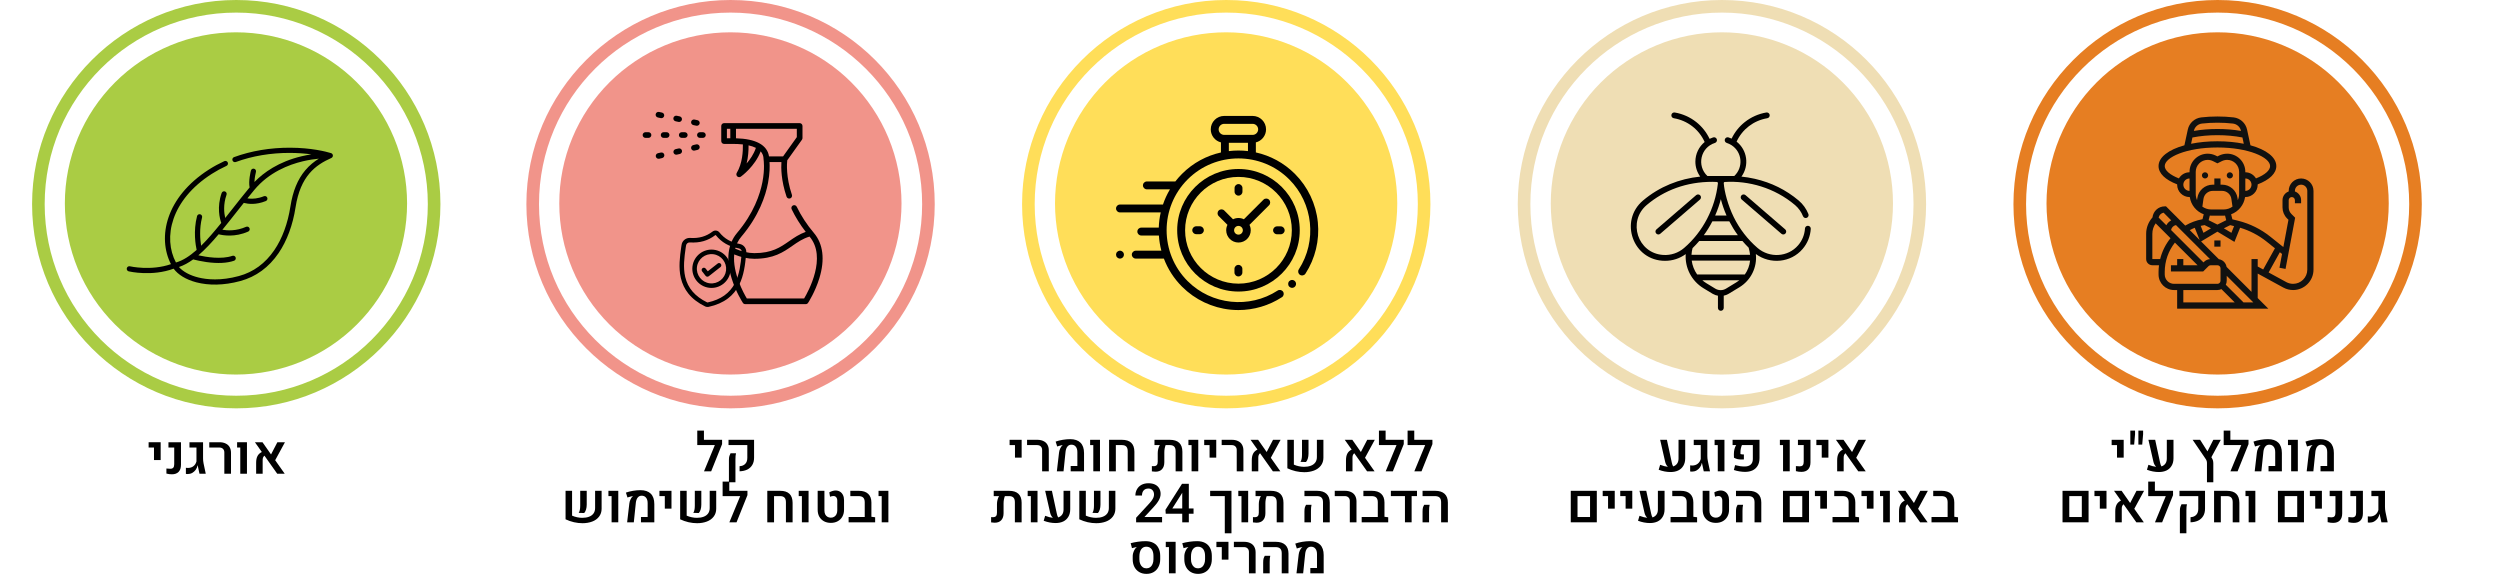
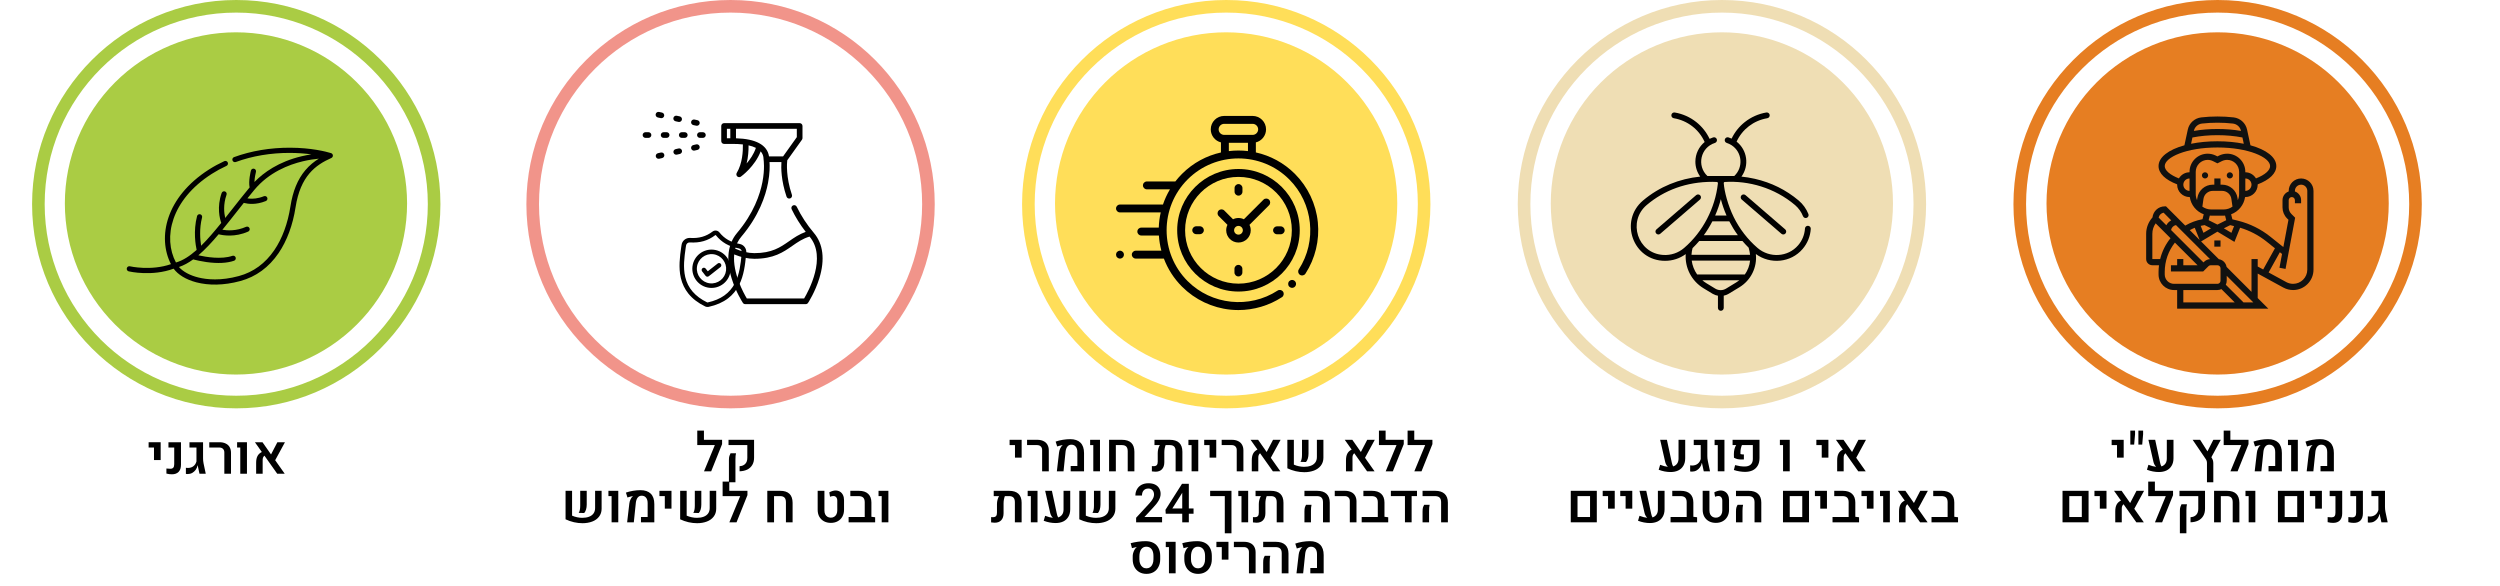
<svg xmlns="http://www.w3.org/2000/svg" width="640" zoomAndPan="magnify" viewBox="0 0 480 112.5" height="150" preserveAspectRatio="xMidYMid meet" version="1.0">
  <defs>
    <g />
    <clipPath id="35426bc290">
      <path d="M 6.16 0 L 84.562 0 L 84.562 78.402 L 6.16 78.402 Z M 6.16 0 " clip-rule="nonzero" />
    </clipPath>
    <clipPath id="1fec1c8ea7">
      <path d="M 12.453 6.203 L 78.16 6.203 L 78.16 71.914 L 12.453 71.914 Z M 12.453 6.203 " clip-rule="nonzero" />
    </clipPath>
    <clipPath id="84da50c631">
      <path d="M 101.066 0 L 179.469 0 L 179.469 78.402 L 101.066 78.402 Z M 101.066 0 " clip-rule="nonzero" />
    </clipPath>
    <clipPath id="b53f957423">
-       <path d="M 107.383 6.203 L 173.09 6.203 L 173.09 71.914 L 107.383 71.914 Z M 107.383 6.203 " clip-rule="nonzero" />
-     </clipPath>
+       </clipPath>
    <clipPath id="25e6ad86fe">
      <path d="M 196.238 0 L 274.641 0 L 274.641 78.402 L 196.238 78.402 Z M 196.238 0 " clip-rule="nonzero" />
    </clipPath>
    <clipPath id="f421a0b59e">
      <path d="M 202.562 6.203 L 268.273 6.203 L 268.273 71.914 L 202.562 71.914 Z M 202.562 6.203 " clip-rule="nonzero" />
    </clipPath>
    <clipPath id="900347fcc5">
      <path d="M 24 28 L 64 28 L 64 55 L 24 55 Z M 24 28 " clip-rule="nonzero" />
    </clipPath>
    <clipPath id="e0727a5459">
      <path d="M 32.371 20.703 L 64.164 28.984 L 55.879 60.777 L 24.086 52.492 Z M 32.371 20.703 " clip-rule="nonzero" />
    </clipPath>
    <clipPath id="3fbd948ade">
      <path d="M 32.371 20.703 L 64.164 28.984 L 55.879 60.777 L 24.086 52.492 Z M 32.371 20.703 " clip-rule="nonzero" />
    </clipPath>
    <clipPath id="76ec05a1cc">
      <path d="M 32.371 20.703 L 64.164 28.984 L 55.879 60.777 L 24.086 52.492 Z M 32.371 20.703 " clip-rule="nonzero" />
    </clipPath>
    <clipPath id="ad472f0d57">
      <path d="M 125 21.48 L 128 21.48 L 128 23 L 125 23 Z M 125 21.48 " clip-rule="nonzero" />
    </clipPath>
    <clipPath id="5db4802b5b">
      <path d="M 138 23 L 158 23 L 158 58.395 L 138 58.395 Z M 138 23 " clip-rule="nonzero" />
    </clipPath>
    <clipPath id="8e3182312c">
      <path d="M 130 44 L 144 44 L 144 59 L 130 59 Z M 130 44 " clip-rule="nonzero" />
    </clipPath>
    <clipPath id="99697dfd4e">
      <path d="M 130.168 43.383 L 144.828 45.16 L 143.047 59.82 L 128.391 58.039 Z M 130.168 43.383 " clip-rule="nonzero" />
    </clipPath>
    <clipPath id="c980109b27">
      <path d="M 130.168 43.383 L 144.828 45.16 L 143.047 59.82 L 128.391 58.039 Z M 130.168 43.383 " clip-rule="nonzero" />
    </clipPath>
    <clipPath id="084c3d347f">
      <path d="M 130.168 43.383 L 144.828 45.16 L 143.047 59.82 L 128.391 58.039 Z M 130.168 43.383 " clip-rule="nonzero" />
    </clipPath>
    <clipPath id="36e10aa933">
      <path d="M 132 47 L 141 47 L 141 56 L 132 56 Z M 132 47 " clip-rule="nonzero" />
    </clipPath>
    <clipPath id="ec7d72079e">
      <path d="M 130.168 43.383 L 144.828 45.16 L 143.047 59.82 L 128.391 58.039 Z M 130.168 43.383 " clip-rule="nonzero" />
    </clipPath>
    <clipPath id="a9def42856">
      <path d="M 130.168 43.383 L 144.828 45.16 L 143.047 59.82 L 128.391 58.039 Z M 130.168 43.383 " clip-rule="nonzero" />
    </clipPath>
    <clipPath id="938706e02c">
      <path d="M 130.168 43.383 L 144.828 45.16 L 143.047 59.82 L 128.391 58.039 Z M 130.168 43.383 " clip-rule="nonzero" />
    </clipPath>
    <clipPath id="f4989c8445">
      <path d="M 134 50 L 139 50 L 139 54 L 134 54 Z M 134 50 " clip-rule="nonzero" />
    </clipPath>
    <clipPath id="bfc0eb7c46">
      <path d="M 130.168 43.383 L 144.828 45.16 L 143.047 59.82 L 128.391 58.039 Z M 130.168 43.383 " clip-rule="nonzero" />
    </clipPath>
    <clipPath id="c2ca40c62b">
      <path d="M 130.168 43.383 L 144.828 45.16 L 143.047 59.82 L 128.391 58.039 Z M 130.168 43.383 " clip-rule="nonzero" />
    </clipPath>
    <clipPath id="38129c83b8">
      <path d="M 130.168 43.383 L 144.828 45.16 L 143.047 59.82 L 128.391 58.039 Z M 130.168 43.383 " clip-rule="nonzero" />
    </clipPath>
    <clipPath id="53ada1a0d6">
      <path d="M 214.277 22 L 253.102 22 L 253.102 60 L 214.277 60 Z M 214.277 22 " clip-rule="nonzero" />
    </clipPath>
    <clipPath id="28a044c3dc">
      <path d="M 214.277 48 L 216 48 L 216 50 L 214.277 50 Z M 214.277 48 " clip-rule="nonzero" />
    </clipPath>
    <clipPath id="b42efe5255">
      <path d="M 386.582 0 L 464.984 0 L 464.984 78.402 L 386.582 78.402 Z M 386.582 0 " clip-rule="nonzero" />
    </clipPath>
    <clipPath id="f7ed317e6f">
      <path d="M 392.93 6.203 L 458.637 6.203 L 458.637 71.914 L 392.93 71.914 Z M 392.93 6.203 " clip-rule="nonzero" />
    </clipPath>
    <clipPath id="6e1c0d8650">
      <path d="M 412 22 L 445 22 L 445 59.852 L 412 59.852 Z M 412 22 " clip-rule="nonzero" />
    </clipPath>
    <clipPath id="7024feca76">
      <path d="M 291.41 0 L 369.812 0 L 369.812 78.402 L 291.41 78.402 Z M 291.41 0 " clip-rule="nonzero" />
    </clipPath>
    <clipPath id="6a7744f4cb">
      <path d="M 297.746 6.203 L 363.453 6.203 L 363.453 71.914 L 297.746 71.914 Z M 297.746 6.203 " clip-rule="nonzero" />
    </clipPath>
    <clipPath id="f697c43236">
      <path d="M 313 21.59 L 348 21.59 L 348 59.672 L 313 59.672 Z M 313 21.59 " clip-rule="nonzero" />
    </clipPath>
  </defs>
  <g clip-path="url(#35426bc290)">
    <path fill="#aacc44" d="M 45.359 78.402 C 23.703 78.402 6.16 60.738 6.16 39.199 C 6.16 17.664 23.703 0 45.359 0 C 67.02 0 84.562 17.543 84.562 39.199 C 84.562 60.859 66.898 78.402 45.359 78.402 Z M 45.359 2.418 C 25.035 2.418 8.578 18.875 8.578 39.199 C 8.578 59.527 25.035 75.98 45.359 75.98 C 65.688 75.98 82.141 59.527 82.141 39.199 C 82.141 18.875 65.566 2.418 45.359 2.418 Z M 45.359 2.418 " fill-opacity="1" fill-rule="nonzero" />
  </g>
  <g clip-path="url(#1fec1c8ea7)">
    <path fill="#aacc44" d="M 78.16 39.059 C 78.16 40.133 78.105 41.207 78 42.277 C 77.895 43.348 77.738 44.414 77.527 45.469 C 77.316 46.523 77.059 47.566 76.746 48.594 C 76.434 49.625 76.07 50.637 75.66 51.633 C 75.246 52.625 74.785 53.598 74.281 54.547 C 73.773 55.496 73.219 56.418 72.621 57.312 C 72.023 58.207 71.383 59.07 70.703 59.902 C 70.02 60.73 69.297 61.527 68.535 62.289 C 67.777 63.051 66.98 63.773 66.148 64.453 C 65.316 65.137 64.453 65.777 63.559 66.375 C 62.664 66.973 61.742 67.527 60.793 68.031 C 59.844 68.539 58.871 69 57.879 69.41 C 56.883 69.824 55.871 70.184 54.844 70.496 C 53.812 70.809 52.77 71.07 51.715 71.281 C 50.66 71.492 49.598 71.648 48.527 71.754 C 47.453 71.859 46.383 71.914 45.305 71.914 C 44.23 71.914 43.156 71.859 42.086 71.754 C 41.016 71.648 39.949 71.492 38.895 71.281 C 37.84 71.07 36.797 70.809 35.77 70.496 C 34.738 70.184 33.727 69.824 32.734 69.41 C 31.738 69 30.766 68.539 29.816 68.031 C 28.867 67.527 27.945 66.973 27.051 66.375 C 26.156 65.777 25.293 65.137 24.461 64.453 C 23.633 63.773 22.836 63.051 22.074 62.289 C 21.312 61.527 20.59 60.73 19.91 59.902 C 19.227 59.07 18.586 58.207 17.988 57.312 C 17.391 56.418 16.836 55.496 16.332 54.547 C 15.824 53.598 15.363 52.625 14.953 51.633 C 14.539 50.637 14.18 49.625 13.867 48.594 C 13.555 47.566 13.293 46.523 13.082 45.469 C 12.871 44.414 12.715 43.348 12.609 42.277 C 12.504 41.207 12.453 40.133 12.453 39.059 C 12.453 37.98 12.504 36.91 12.609 35.84 C 12.715 34.766 12.871 33.703 13.082 32.648 C 13.293 31.594 13.555 30.551 13.867 29.52 C 14.18 28.492 14.539 27.48 14.953 26.484 C 15.363 25.492 15.824 24.52 16.332 23.57 C 16.836 22.621 17.391 21.699 17.988 20.805 C 18.586 19.91 19.227 19.047 19.91 18.215 C 20.59 17.383 21.312 16.586 22.074 15.828 C 22.836 15.066 23.633 14.344 24.461 13.66 C 25.293 12.98 26.156 12.34 27.051 11.742 C 27.945 11.145 28.867 10.59 29.816 10.082 C 30.766 9.578 31.738 9.117 32.734 8.707 C 33.727 8.293 34.738 7.93 35.77 7.617 C 36.797 7.305 37.84 7.047 38.895 6.836 C 39.949 6.625 41.016 6.469 42.086 6.363 C 43.156 6.258 44.23 6.203 45.305 6.203 C 46.383 6.203 47.453 6.258 48.527 6.363 C 49.598 6.469 50.66 6.625 51.715 6.836 C 52.77 7.047 53.812 7.305 54.844 7.617 C 55.871 7.93 56.883 8.293 57.879 8.707 C 58.871 9.117 59.844 9.578 60.793 10.082 C 61.742 10.59 62.664 11.145 63.559 11.742 C 64.453 12.34 65.316 12.98 66.148 13.66 C 66.98 14.344 67.777 15.066 68.535 15.828 C 69.297 16.586 70.02 17.383 70.703 18.215 C 71.383 19.047 72.023 19.91 72.621 20.805 C 73.219 21.699 73.773 22.621 74.281 23.57 C 74.785 24.52 75.246 25.492 75.66 26.484 C 76.07 27.48 76.434 28.492 76.746 29.52 C 77.059 30.551 77.316 31.594 77.527 32.648 C 77.738 33.703 77.895 34.766 78 35.84 C 78.105 36.91 78.16 37.98 78.16 39.059 Z M 78.16 39.059 " fill-opacity="1" fill-rule="nonzero" />
  </g>
  <g clip-path="url(#84da50c631)">
    <path fill="#f1948a" d="M 140.27 78.402 C 118.613 78.402 101.066 60.738 101.066 39.199 C 101.066 17.664 118.613 0 140.27 0 C 161.926 0 179.469 17.543 179.469 39.199 C 179.469 60.859 161.805 78.402 140.27 78.402 Z M 140.27 2.418 C 119.941 2.418 103.488 18.875 103.488 39.199 C 103.488 59.527 119.941 75.98 140.27 75.98 C 160.594 75.98 177.051 59.527 177.051 39.199 C 177.051 18.875 160.473 2.418 140.27 2.418 Z M 140.27 2.418 " fill-opacity="1" fill-rule="nonzero" />
  </g>
  <g clip-path="url(#b53f957423)">
    <path fill="#f1948a" d="M 173.09 39.059 C 173.09 40.133 173.035 41.207 172.93 42.277 C 172.824 43.348 172.668 44.414 172.457 45.469 C 172.246 46.523 171.988 47.566 171.676 48.594 C 171.363 49.625 171 50.637 170.59 51.633 C 170.176 52.625 169.719 53.598 169.211 54.547 C 168.703 55.496 168.148 56.418 167.551 57.312 C 166.953 58.207 166.312 59.07 165.633 59.902 C 164.949 60.73 164.227 61.527 163.465 62.289 C 162.707 63.051 161.91 63.773 161.078 64.453 C 160.246 65.137 159.383 65.777 158.488 66.375 C 157.594 66.973 156.672 67.527 155.723 68.031 C 154.773 68.539 153.801 69 152.809 69.41 C 151.812 69.824 150.801 70.184 149.773 70.496 C 148.742 70.809 147.699 71.07 146.645 71.281 C 145.59 71.492 144.527 71.648 143.457 71.754 C 142.383 71.859 141.312 71.914 140.234 71.914 C 139.16 71.914 138.086 71.859 137.016 71.754 C 135.945 71.648 134.883 71.492 133.824 71.281 C 132.77 71.07 131.727 70.809 130.699 70.496 C 129.668 70.184 128.656 69.824 127.664 69.41 C 126.668 69 125.695 68.539 124.746 68.031 C 123.801 67.527 122.879 66.973 121.984 66.375 C 121.086 65.777 120.227 65.137 119.395 64.453 C 118.562 63.773 117.766 63.051 117.004 62.289 C 116.242 61.527 115.52 60.73 114.84 59.902 C 114.156 59.07 113.516 58.207 112.918 57.312 C 112.32 56.418 111.77 55.496 111.262 54.547 C 110.754 53.598 110.293 52.625 109.883 51.633 C 109.469 50.637 109.109 49.625 108.797 48.594 C 108.484 47.566 108.223 46.523 108.012 45.469 C 107.801 44.414 107.645 43.348 107.539 42.277 C 107.434 41.207 107.383 40.133 107.383 39.059 C 107.383 37.98 107.434 36.91 107.539 35.84 C 107.645 34.766 107.801 33.703 108.012 32.648 C 108.223 31.594 108.484 30.551 108.797 29.52 C 109.109 28.492 109.469 27.48 109.883 26.484 C 110.293 25.492 110.754 24.52 111.262 23.57 C 111.77 22.621 112.32 21.699 112.918 20.805 C 113.516 19.91 114.156 19.047 114.84 18.215 C 115.52 17.383 116.242 16.586 117.004 15.828 C 117.766 15.066 118.562 14.344 119.395 13.66 C 120.227 12.98 121.086 12.34 121.984 11.742 C 122.879 11.145 123.801 10.59 124.746 10.082 C 125.695 9.578 126.668 9.117 127.664 8.707 C 128.656 8.293 129.668 7.93 130.699 7.617 C 131.727 7.305 132.77 7.047 133.824 6.836 C 134.883 6.625 135.945 6.469 137.016 6.363 C 138.086 6.258 139.16 6.203 140.234 6.203 C 141.312 6.203 142.383 6.258 143.457 6.363 C 144.527 6.469 145.59 6.625 146.645 6.836 C 147.699 7.047 148.742 7.305 149.773 7.617 C 150.801 7.93 151.812 8.293 152.809 8.707 C 153.801 9.117 154.773 9.578 155.723 10.082 C 156.672 10.59 157.594 11.145 158.488 11.742 C 159.383 12.34 160.246 12.98 161.078 13.66 C 161.91 14.344 162.707 15.066 163.465 15.828 C 164.227 16.586 164.949 17.383 165.633 18.215 C 166.312 19.047 166.953 19.91 167.551 20.805 C 168.148 21.699 168.703 22.621 169.211 23.57 C 169.719 24.52 170.176 25.492 170.59 26.484 C 171 27.48 171.363 28.492 171.676 29.52 C 171.988 30.551 172.246 31.594 172.457 32.648 C 172.668 33.703 172.824 34.766 172.93 35.84 C 173.035 36.91 173.09 37.98 173.09 39.059 Z M 173.09 39.059 " fill-opacity="1" fill-rule="nonzero" />
  </g>
  <g clip-path="url(#25e6ad86fe)">
    <path fill="#ffde59" d="M 235.441 78.402 C 213.785 78.402 196.238 60.738 196.238 39.199 C 196.238 17.664 213.785 0 235.441 0 C 257.098 0 274.641 17.543 274.641 39.199 C 274.641 60.859 256.977 78.402 235.441 78.402 Z M 235.441 2.418 C 215.113 2.418 198.66 18.875 198.66 39.199 C 198.66 59.527 215.113 75.98 235.441 75.98 C 255.766 75.98 272.223 59.527 272.223 39.199 C 272.223 18.875 255.645 2.418 235.441 2.418 Z M 235.441 2.418 " fill-opacity="1" fill-rule="nonzero" />
  </g>
  <g clip-path="url(#f421a0b59e)">
    <path fill="#ffde59" d="M 268.273 39.059 C 268.273 40.133 268.219 41.207 268.113 42.277 C 268.008 43.348 267.852 44.414 267.641 45.469 C 267.43 46.523 267.168 47.566 266.859 48.594 C 266.547 49.625 266.184 50.637 265.77 51.633 C 265.359 52.625 264.898 53.598 264.395 54.547 C 263.887 55.496 263.332 56.418 262.734 57.312 C 262.137 58.207 261.496 59.07 260.816 59.902 C 260.133 60.73 259.41 61.527 258.648 62.289 C 257.887 63.051 257.094 63.773 256.262 64.453 C 255.43 65.137 254.566 65.777 253.672 66.375 C 252.777 66.973 251.855 67.527 250.906 68.031 C 249.957 68.539 248.984 69 247.992 69.41 C 246.996 69.824 245.984 70.184 244.957 70.496 C 243.926 70.809 242.883 71.07 241.828 71.281 C 240.773 71.492 239.711 71.648 238.637 71.754 C 237.566 71.859 236.496 71.914 235.418 71.914 C 234.344 71.914 233.27 71.859 232.199 71.754 C 231.129 71.648 230.062 71.492 229.008 71.281 C 227.953 71.07 226.91 70.809 225.883 70.496 C 224.852 70.184 223.84 69.824 222.844 69.41 C 221.852 69 220.879 68.539 219.93 68.031 C 218.98 67.527 218.059 66.973 217.164 66.375 C 216.27 65.777 215.406 65.137 214.574 64.453 C 213.742 63.773 212.949 63.051 212.188 62.289 C 211.426 61.527 210.703 60.73 210.023 59.902 C 209.34 59.07 208.699 58.207 208.102 57.312 C 207.504 56.418 206.949 55.496 206.445 54.547 C 205.938 53.598 205.477 52.625 205.066 51.633 C 204.652 50.637 204.293 49.625 203.98 48.594 C 203.668 47.566 203.406 46.523 203.195 45.469 C 202.984 44.414 202.828 43.348 202.723 42.277 C 202.617 41.207 202.562 40.133 202.562 39.059 C 202.562 37.98 202.617 36.91 202.723 35.84 C 202.828 34.766 202.984 33.703 203.195 32.648 C 203.406 31.594 203.668 30.551 203.98 29.52 C 204.293 28.492 204.652 27.48 205.066 26.484 C 205.477 25.492 205.938 24.52 206.445 23.57 C 206.949 22.621 207.504 21.699 208.102 20.805 C 208.699 19.91 209.34 19.047 210.023 18.215 C 210.703 17.383 211.426 16.586 212.188 15.828 C 212.949 15.066 213.742 14.344 214.574 13.66 C 215.406 12.98 216.27 12.34 217.164 11.742 C 218.059 11.145 218.98 10.59 219.93 10.082 C 220.879 9.578 221.852 9.117 222.844 8.707 C 223.84 8.293 224.852 7.93 225.883 7.617 C 226.91 7.305 227.953 7.047 229.008 6.836 C 230.062 6.625 231.129 6.469 232.199 6.363 C 233.27 6.258 234.344 6.203 235.418 6.203 C 236.496 6.203 237.566 6.258 238.637 6.363 C 239.711 6.469 240.773 6.625 241.828 6.836 C 242.883 7.047 243.926 7.305 244.957 7.617 C 245.984 7.93 246.996 8.293 247.992 8.707 C 248.984 9.117 249.957 9.578 250.906 10.082 C 251.855 10.59 252.777 11.145 253.672 11.742 C 254.566 12.34 255.43 12.98 256.262 13.66 C 257.094 14.344 257.887 15.066 258.648 15.828 C 259.41 16.586 260.133 17.383 260.816 18.215 C 261.496 19.047 262.137 19.91 262.734 20.805 C 263.332 21.699 263.887 22.621 264.395 23.57 C 264.898 24.52 265.359 25.492 265.77 26.484 C 266.184 27.48 266.547 28.492 266.859 29.52 C 267.168 30.551 267.43 31.594 267.641 32.648 C 267.852 33.703 268.008 34.766 268.113 35.84 C 268.219 36.91 268.273 37.98 268.273 39.059 Z M 268.273 39.059 " fill-opacity="1" fill-rule="nonzero" />
  </g>
  <g clip-path="url(#900347fcc5)">
    <g clip-path="url(#e0727a5459)">
      <g clip-path="url(#3fbd948ade)">
        <g clip-path="url(#76ec05a1cc)">
          <path fill="#000000" d="M 63.914 29.844 C 63.902 29.637 63.762 29.461 63.562 29.398 C 62.559 29.094 59.789 28.379 55.715 28.359 C 51.922 28.344 48.195 28.969 44.938 30.168 C 44.676 30.262 44.543 30.551 44.641 30.809 C 44.734 31.066 45.023 31.199 45.281 31.105 C 48.426 29.945 52.035 29.34 55.711 29.359 C 57.082 29.363 58.48 29.461 59.781 29.633 C 59.207 29.723 58.582 29.84 57.926 29.996 C 53.484 31.051 50.613 33.133 48.852 34.945 C 48.879 34.195 49.047 33.367 49.141 33.004 C 49.211 32.734 49.051 32.465 48.785 32.395 C 48.52 32.324 48.246 32.484 48.176 32.75 C 48.121 32.965 47.676 34.75 47.926 35.988 C 46.77 37.383 45.66 38.785 44.59 40.148 C 44.133 40.727 43.684 41.297 43.242 41.852 C 43.02 40.918 42.832 39.285 43.496 37.387 C 43.586 37.129 43.449 36.844 43.188 36.754 C 42.93 36.664 42.645 36.801 42.555 37.059 C 41.602 39.789 42.203 42.023 42.48 42.801 C 41.152 44.445 39.875 45.941 38.617 47.18 C 38.434 46.043 38.234 43.914 38.797 41.75 C 38.867 41.484 38.707 41.211 38.441 41.141 C 38.172 41.07 37.902 41.23 37.832 41.5 C 37.082 44.367 37.559 47.098 37.754 47.988 C 36.426 49.168 35.113 50.02 33.781 50.398 C 31.266 45.668 32.785 38.422 40.652 33.391 C 41.543 32.82 42.496 32.301 43.484 31.848 C 43.734 31.73 43.844 31.434 43.727 31.184 C 43.613 30.934 43.316 30.824 43.066 30.941 C 42.039 31.414 41.047 31.953 40.113 32.551 C 31.816 37.855 30.195 45.57 32.82 50.715 C 29.02 52.047 24.984 51.141 24.945 51.129 C 24.676 51.066 24.406 51.234 24.344 51.504 C 24.285 51.766 24.445 52.031 24.707 52.098 C 24.711 52.102 24.715 52.102 24.719 52.102 C 24.906 52.145 29.207 53.117 33.34 51.586 C 34.172 52.727 35.695 53.688 37.711 54.211 C 39.992 54.805 42.898 54.844 46.145 53.957 C 49.148 53.141 51.621 51.332 53.492 48.59 C 55.094 46.238 56.219 43.203 56.746 39.809 C 57.684 33.758 60.602 31.676 63.621 30.332 C 63.809 30.246 63.926 30.051 63.914 29.844 Z M 58.621 32.684 C 57.152 34.422 56.215 36.703 55.758 39.656 C 55.254 42.906 54.188 45.801 52.668 48.027 C 50.934 50.57 48.652 52.242 45.879 52.996 C 42.387 53.949 39.73 53.68 38.117 53.285 C 36.469 52.883 35.141 52.16 34.355 51.266 C 35.285 50.957 36.191 50.457 37.094 49.801 C 37.129 49.812 37.172 49.824 37.215 49.836 C 37.691 49.957 38.578 50.168 39.652 50.32 C 41.801 50.617 43.578 50.531 44.938 50.062 C 45.195 49.973 45.336 49.688 45.246 49.426 C 45.156 49.168 44.871 49.027 44.609 49.121 C 42.52 49.844 39.582 49.352 38.086 49.02 C 39.375 47.922 40.66 46.539 41.977 44.98 C 42.816 45.199 45.094 45.598 47.652 44.461 C 47.902 44.348 48.016 44.055 47.902 43.801 C 47.793 43.551 47.496 43.438 47.246 43.547 C 45.367 44.383 43.637 44.273 42.699 44.113 C 43.57 43.055 44.457 41.926 45.371 40.766 C 45.844 40.168 46.324 39.559 46.812 38.949 C 46.844 38.957 46.879 38.965 46.914 38.977 C 47.645 39.164 49.141 39.367 51.039 38.602 C 51.293 38.5 51.418 38.207 51.316 37.953 C 51.211 37.695 50.922 37.574 50.668 37.676 C 49.492 38.148 48.52 38.184 47.906 38.133 C 47.758 38.121 47.625 38.102 47.504 38.082 C 47.949 37.531 48.398 36.98 48.855 36.43 C 51.648 33.082 55.441 31.613 58.129 30.973 C 59.293 30.695 60.355 30.543 61.219 30.461 C 60.336 31.008 59.43 31.723 58.621 32.684 Z M 58.621 32.684 " fill-opacity="1" fill-rule="nonzero" />
        </g>
      </g>
    </g>
  </g>
  <g clip-path="url(#ad472f0d57)">
    <path fill="#000000" d="M 126.309 22.559 L 126.875 22.68 C 127.164 22.742 127.457 22.551 127.52 22.262 C 127.582 21.965 127.398 21.676 127.102 21.613 L 126.535 21.492 C 126.242 21.43 125.953 21.617 125.891 21.91 C 125.828 22.203 126.012 22.492 126.309 22.559 Z M 126.309 22.559 " fill-opacity="1" fill-rule="nonzero" />
  </g>
  <path fill="#000000" d="M 129.711 23.285 L 130.281 23.41 C 130.57 23.469 130.863 23.281 130.926 22.988 C 130.988 22.695 130.801 22.406 130.508 22.344 L 129.941 22.223 C 129.648 22.16 129.359 22.348 129.293 22.641 C 129.23 22.934 129.418 23.223 129.711 23.285 Z M 129.711 23.285 " fill-opacity="1" fill-rule="nonzero" />
  <path fill="#000000" d="M 133.117 24.016 L 133.684 24.137 C 133.977 24.199 134.27 24.012 134.332 23.719 C 134.395 23.426 134.207 23.137 133.914 23.074 L 133.348 22.953 C 133.051 22.891 132.762 23.078 132.699 23.371 C 132.637 23.664 132.824 23.953 133.117 24.016 Z M 133.117 24.016 " fill-opacity="1" fill-rule="nonzero" />
  <path fill="#000000" d="M 133.676 27.719 L 133.113 27.852 C 132.82 27.918 132.637 28.211 132.703 28.504 C 132.77 28.793 133.066 28.977 133.355 28.91 L 133.922 28.781 C 134.215 28.711 134.398 28.418 134.328 28.129 C 134.262 27.836 133.969 27.652 133.676 27.719 Z M 133.676 27.719 " fill-opacity="1" fill-rule="nonzero" />
  <path fill="#000000" d="M 126.891 29.285 L 126.324 29.414 C 126.031 29.484 125.848 29.777 125.918 30.07 C 125.984 30.359 126.281 30.543 126.57 30.477 L 127.137 30.348 C 127.43 30.277 127.609 29.984 127.543 29.691 C 127.477 29.402 127.184 29.219 126.891 29.285 Z M 126.891 29.285 " fill-opacity="1" fill-rule="nonzero" />
  <path fill="#000000" d="M 130.285 28.504 L 129.719 28.633 C 129.426 28.699 129.242 28.992 129.309 29.285 C 129.375 29.574 129.676 29.762 129.961 29.691 L 130.527 29.562 C 130.82 29.496 131.004 29.203 130.938 28.91 C 130.867 28.617 130.578 28.434 130.285 28.504 Z M 130.285 28.504 " fill-opacity="1" fill-rule="nonzero" />
  <path fill="#000000" d="M 134.961 25.383 L 134.379 25.383 C 134.078 25.383 133.836 25.629 133.836 25.926 C 133.836 26.227 134.078 26.473 134.379 26.473 L 134.961 26.473 C 135.262 26.473 135.504 26.227 135.504 25.926 C 135.504 25.629 135.262 25.383 134.961 25.383 Z M 134.961 25.383 " fill-opacity="1" fill-rule="nonzero" />
  <path fill="#000000" d="M 124.512 25.383 L 123.934 25.383 C 123.633 25.383 123.387 25.629 123.387 25.926 C 123.387 26.227 123.633 26.473 123.934 26.473 L 124.512 26.473 C 124.812 26.473 125.059 26.227 125.059 25.926 C 125.059 25.629 124.812 25.383 124.512 25.383 Z M 124.512 25.383 " fill-opacity="1" fill-rule="nonzero" />
  <path fill="#000000" d="M 131.477 25.383 L 130.898 25.383 C 130.598 25.383 130.352 25.629 130.352 25.926 C 130.352 26.227 130.598 26.473 130.898 26.473 L 131.477 26.473 C 131.777 26.473 132.023 26.227 132.023 25.926 C 132.023 25.629 131.777 25.383 131.477 25.383 Z M 131.477 25.383 " fill-opacity="1" fill-rule="nonzero" />
  <path fill="#000000" d="M 127.996 25.383 L 127.414 25.383 C 127.113 25.383 126.871 25.629 126.871 25.926 C 126.871 26.227 127.113 26.473 127.414 26.473 L 127.996 26.473 C 128.297 26.473 128.539 26.227 128.539 25.926 C 128.539 25.629 128.297 25.383 127.996 25.383 Z M 127.996 25.383 " fill-opacity="1" fill-rule="nonzero" />
  <g clip-path="url(#5db4802b5b)">
    <path fill="#000000" d="M 156.27 44.73 C 154.922 43.137 153.816 41.445 152.977 39.699 C 152.848 39.426 152.523 39.312 152.254 39.441 C 151.98 39.57 151.867 39.898 151.996 40.168 C 152.715 41.664 153.621 43.125 154.699 44.516 C 153.43 44.973 152.461 45.645 151.52 46.301 C 149.82 47.484 148.215 48.602 144.828 48.602 C 143.688 48.602 142.391 48.297 141.156 47.742 C 141.367 46.922 141.746 46.137 142.34 45.434 C 145.715 41.445 146.992 37.613 147.465 35.098 C 147.812 33.277 147.801 31.875 147.75 31.117 L 150.031 31.117 C 149.957 32.215 149.965 34.652 151.016 37.758 C 151.109 38.039 151.418 38.195 151.703 38.098 C 151.988 38 152.141 37.691 152.047 37.406 C 150.879 33.949 151.086 31.344 151.152 30.777 L 153.977 26.824 C 154.043 26.73 154.078 26.621 154.078 26.508 L 154.078 24.188 C 154.078 23.887 153.836 23.641 153.535 23.641 L 139.023 23.641 C 138.723 23.641 138.48 23.887 138.48 24.188 L 138.48 27.09 C 138.48 27.391 138.723 27.633 139.023 27.633 L 140.766 27.633 C 141.375 27.633 142.012 27.66 142.633 27.73 C 142.633 27.746 142.629 27.762 142.633 27.777 C 142.66 29.023 142.547 31.379 141.457 33.195 C 141.336 33.395 141.363 33.66 141.52 33.836 C 141.703 34.039 142.02 34.074 142.242 33.918 C 142.355 33.836 144.941 31.961 146.047 29.062 C 146.398 29.457 146.605 29.953 146.605 30.57 C 146.605 30.578 146.605 30.582 146.605 30.59 C 146.605 30.598 146.605 30.605 146.605 30.609 C 146.609 30.621 146.609 30.633 146.609 30.648 C 146.613 30.652 146.613 30.656 146.613 30.66 C 146.613 30.676 146.883 32.379 146.387 34.949 C 145.93 37.32 144.715 40.945 141.512 44.73 C 139.727 46.84 139.363 49.844 140.465 53.422 C 141.277 56.059 142.574 58.066 142.633 58.148 C 142.73 58.305 142.902 58.395 143.086 58.395 L 154.695 58.395 C 154.879 58.395 155.051 58.305 155.148 58.148 C 155.207 58.066 156.508 56.059 157.316 53.422 C 158.418 49.844 158.055 46.84 156.27 44.73 Z M 139.566 24.73 L 140.219 24.73 L 140.219 26.543 L 139.566 26.543 Z M 143.348 31.387 C 143.66 30.148 143.734 28.91 143.723 27.91 C 144.238 28.023 144.719 28.18 145.133 28.391 C 145.129 28.402 145.121 28.414 145.117 28.43 C 144.723 29.602 144.02 30.613 143.348 31.387 Z M 145.738 27.48 C 144.676 26.914 143.188 26.602 141.309 26.551 L 141.309 24.73 L 152.988 24.73 L 152.988 26.332 L 150.352 30.027 L 147.652 30.027 C 147.492 28.941 146.84 28.066 145.738 27.48 Z M 154.391 57.309 L 143.391 57.309 C 142.789 56.305 140.633 52.41 140.965 48.848 C 142.262 49.391 143.617 49.688 144.828 49.688 C 148.559 49.688 150.379 48.422 152.141 47.195 C 153.156 46.488 154.117 45.82 155.43 45.422 C 155.434 45.426 155.438 45.43 155.441 45.434 C 158.805 49.406 155.195 55.961 154.391 57.309 Z M 154.391 57.309 " fill-opacity="1" fill-rule="nonzero" />
  </g>
  <g clip-path="url(#8e3182312c)">
    <g clip-path="url(#99697dfd4e)">
      <g clip-path="url(#c980109b27)">
        <g clip-path="url(#084c3d347f)">
          <path fill="#000000" d="M 143.242 49.004 L 143.242 48.992 C 143.254 48.852 143.266 48.703 143.285 48.535 C 143.371 47.727 142.809 46.98 142.008 46.836 C 140.332 46.539 139.094 45.832 138.113 44.609 L 138.105 44.598 C 137.781 44.223 137.234 44.156 136.828 44.445 L 136.82 44.453 C 135.574 45.402 134.203 45.793 132.508 45.684 C 131.691 45.629 130.969 46.223 130.859 47.027 C 130.836 47.191 130.812 47.34 130.789 47.48 L 130.785 47.508 C 130.547 49.223 130.246 51.355 130.723 53.387 C 130.988 54.5 131.473 55.5 132.16 56.359 C 132.945 57.336 134.027 58.168 135.379 58.828 C 135.422 58.852 135.469 58.867 135.516 58.883 C 135.582 58.906 135.648 58.922 135.719 58.93 C 135.789 58.938 135.855 58.941 135.926 58.934 C 135.977 58.93 136.027 58.922 136.074 58.914 C 137.543 58.59 138.789 58.043 139.785 57.281 C 140.66 56.613 141.367 55.758 141.891 54.738 C 142.844 52.879 143.066 50.73 143.242 49.004 Z M 141.121 54.344 C 140.117 56.297 138.406 57.516 135.891 58.066 C 135.879 58.07 135.871 58.07 135.859 58.07 C 135.836 58.074 135.809 58.07 135.785 58.062 C 135.777 58.059 135.766 58.055 135.758 58.051 C 133.445 56.914 132.074 55.324 131.566 53.188 C 131.125 51.316 131.402 49.355 131.645 47.629 L 131.645 47.621 C 131.672 47.473 131.695 47.316 131.719 47.145 C 131.766 46.785 132.09 46.523 132.449 46.547 C 133.41 46.609 134.27 46.527 135.078 46.297 C 135.887 46.062 136.625 45.688 137.336 45.148 C 137.375 45.125 137.414 45.129 137.445 45.16 C 138.004 45.855 138.633 46.398 139.359 46.816 C 140.09 47.234 140.906 47.52 141.855 47.691 C 142.211 47.754 142.461 48.086 142.422 48.445 C 142.406 48.617 142.391 48.773 142.379 48.922 C 142.203 50.66 142 52.629 141.121 54.344 Z M 141.121 54.344 " fill-opacity="1" fill-rule="nonzero" />
        </g>
      </g>
    </g>
  </g>
  <g clip-path="url(#36e10aa933)">
    <g clip-path="url(#ec7d72079e)">
      <g clip-path="url(#a9def42856)">
        <g clip-path="url(#938706e02c)">
          <path fill="#000000" d="M 137.051 47.949 C 135.035 47.703 133.199 49.145 132.953 51.156 C 132.711 53.172 134.148 55.012 136.164 55.254 C 138.18 55.5 140.016 54.059 140.262 52.043 C 140.504 50.031 139.066 48.191 137.051 47.949 Z M 136.27 54.395 C 134.73 54.207 133.629 52.801 133.816 51.262 C 134 49.723 135.406 48.621 136.945 48.809 C 138.488 48.996 139.586 50.398 139.402 51.941 C 139.215 53.48 137.809 54.582 136.27 54.395 Z M 136.27 54.395 " fill-opacity="1" fill-rule="nonzero" />
        </g>
      </g>
    </g>
  </g>
  <g clip-path="url(#f4989c8445)">
    <g clip-path="url(#bfc0eb7c46)">
      <g clip-path="url(#c2ca40c62b)">
        <g clip-path="url(#38129c83b8)">
          <path fill="#000000" d="M 137.797 50.594 L 135.895 52.086 L 135.488 51.57 C 135.34 51.379 135.066 51.348 134.879 51.496 C 134.691 51.645 134.66 51.914 134.805 52.102 L 135.477 52.961 C 135.551 53.055 135.656 53.109 135.766 53.125 C 135.875 53.137 135.992 53.109 136.086 53.035 L 138.328 51.277 C 138.52 51.129 138.551 50.855 138.402 50.668 C 138.258 50.48 137.984 50.445 137.797 50.594 Z M 137.797 50.594 " fill-opacity="1" fill-rule="nonzero" />
        </g>
      </g>
    </g>
  </g>
  <g clip-path="url(#53ada1a0d6)">
    <path fill="#000000" d="M 253.027 42.688 C 252.68 39.18 251.113 35.875 248.617 33.379 C 246.484 31.246 243.871 29.875 241.125 29.266 L 241.125 27.34 C 242.246 27.059 243.082 26.043 243.082 24.836 C 243.082 23.414 241.926 22.258 240.504 22.258 L 235.043 22.258 C 233.621 22.258 232.465 23.414 232.465 24.836 C 232.465 26.043 233.297 27.059 234.422 27.34 L 234.422 29.273 C 231.684 29.883 229.078 31.254 226.953 33.379 C 226.488 33.844 226.059 34.332 225.664 34.84 C 225.645 34.84 225.629 34.84 225.609 34.84 L 220.203 34.84 C 219.785 34.84 219.445 35.176 219.445 35.598 C 219.445 36.016 219.785 36.355 220.203 36.355 L 224.633 36.355 C 224.078 37.285 223.629 38.262 223.289 39.27 L 215.035 39.27 C 214.613 39.27 214.277 39.609 214.277 40.027 C 214.277 40.445 214.613 40.785 215.035 40.785 L 222.859 40.785 C 222.641 41.746 222.516 42.723 222.484 43.703 L 219.129 43.703 C 218.711 43.703 218.371 44.039 218.371 44.461 C 218.371 44.879 218.711 45.219 219.129 45.219 L 222.508 45.219 C 222.57 46.199 222.73 47.176 222.98 48.133 L 218.066 48.133 C 217.648 48.133 217.309 48.473 217.309 48.891 C 217.309 49.309 217.648 49.648 218.066 49.648 L 223.465 49.648 C 224.207 51.617 225.371 53.461 226.953 55.043 C 229.449 57.543 232.762 59.109 236.27 59.457 C 236.77 59.504 237.273 59.531 237.773 59.531 C 240.734 59.531 243.656 58.672 246.133 57.059 C 246.484 56.832 246.582 56.359 246.355 56.012 C 246.125 55.66 245.656 55.559 245.305 55.789 C 239.879 59.32 232.613 58.559 228.023 53.973 C 222.645 48.59 222.645 39.832 228.023 34.453 C 233.406 29.07 242.164 29.07 247.543 34.453 C 252.125 39.031 252.895 46.293 249.371 51.719 C 249.145 52.07 249.242 52.539 249.594 52.766 C 249.945 52.996 250.414 52.895 250.645 52.543 C 252.523 49.645 253.371 46.145 253.027 42.688 Z M 233.98 24.836 C 233.98 24.254 234.457 23.777 235.043 23.777 L 240.504 23.777 C 241.09 23.777 241.566 24.254 241.566 24.836 C 241.566 25.422 241.09 25.898 240.504 25.898 L 235.043 25.898 C 234.457 25.898 233.98 25.422 233.98 24.836 Z M 235.938 29.012 L 235.938 27.414 L 239.609 27.414 L 239.609 29.008 C 238.391 28.863 237.156 28.863 235.938 29.012 Z M 235.938 29.012 " fill-opacity="1" fill-rule="nonzero" />
  </g>
  <path fill="#000000" d="M 248.082 53.75 C 247.879 53.75 247.688 53.832 247.543 53.973 C 247.402 54.113 247.324 54.309 247.324 54.508 C 247.324 54.707 247.402 54.902 247.543 55.043 C 247.688 55.184 247.879 55.266 248.082 55.266 C 248.281 55.266 248.477 55.184 248.617 55.043 C 248.758 54.902 248.84 54.707 248.84 54.508 C 248.84 54.309 248.758 54.113 248.617 53.973 C 248.477 53.832 248.281 53.75 248.082 53.75 Z M 248.082 53.75 " fill-opacity="1" fill-rule="nonzero" />
  <path fill="#000000" d="M 237.785 32.449 C 231.297 32.449 226.02 37.727 226.02 44.211 C 226.02 50.699 231.297 55.977 237.785 55.977 C 244.273 55.977 249.551 50.699 249.551 44.211 C 249.551 37.727 244.273 32.449 237.785 32.449 Z M 237.785 54.461 C 232.133 54.461 227.539 49.863 227.539 44.211 C 227.539 38.562 232.133 33.965 237.785 33.965 C 243.434 33.965 248.031 38.562 248.031 44.211 C 248.031 49.863 243.434 54.461 237.785 54.461 Z M 237.785 54.461 " fill-opacity="1" fill-rule="nonzero" />
  <path fill="#000000" d="M 242.582 38.344 L 238.824 42.098 C 238.512 41.941 238.16 41.855 237.785 41.855 C 237.41 41.855 237.059 41.941 236.742 42.098 L 235.062 40.418 C 234.766 40.121 234.285 40.121 233.992 40.418 C 233.695 40.715 233.695 41.195 233.992 41.488 L 235.672 43.172 C 235.516 43.484 235.43 43.84 235.43 44.211 C 235.43 45.512 236.484 46.566 237.785 46.566 C 239.086 46.566 240.141 45.512 240.141 44.211 C 240.141 43.84 240.055 43.484 239.898 43.172 L 243.543 39.523 L 243.656 39.414 C 243.949 39.117 243.949 38.637 243.656 38.344 C 243.359 38.047 242.879 38.047 242.582 38.344 Z M 237.785 45.051 C 237.32 45.051 236.945 44.676 236.945 44.211 C 236.945 43.75 237.32 43.371 237.785 43.371 C 238.246 43.371 238.625 43.75 238.625 44.211 C 238.625 44.676 238.246 45.051 237.785 45.051 Z M 237.785 45.051 " fill-opacity="1" fill-rule="nonzero" />
  <path fill="#000000" d="M 245.895 43.461 L 245.191 43.461 C 244.773 43.461 244.434 43.801 244.434 44.223 C 244.434 44.641 244.773 44.98 245.191 44.98 L 245.895 44.98 C 246.312 44.98 246.652 44.641 246.652 44.223 C 246.652 43.801 246.312 43.461 245.895 43.461 Z M 245.895 43.461 " fill-opacity="1" fill-rule="nonzero" />
  <path fill="#000000" d="M 230.379 43.445 L 229.676 43.445 C 229.258 43.445 228.918 43.785 228.918 44.203 C 228.918 44.621 229.258 44.961 229.676 44.961 L 230.379 44.961 C 230.797 44.961 231.137 44.621 231.137 44.203 C 231.137 43.785 230.797 43.445 230.379 43.445 Z M 230.379 43.445 " fill-opacity="1" fill-rule="nonzero" />
  <path fill="#000000" d="M 237.793 37.562 C 238.211 37.562 238.551 37.227 238.551 36.805 L 238.551 36.102 C 238.551 35.684 238.211 35.344 237.793 35.344 C 237.375 35.344 237.035 35.684 237.035 36.102 L 237.035 36.805 C 237.035 37.227 237.375 37.562 237.793 37.562 Z M 237.793 37.562 " fill-opacity="1" fill-rule="nonzero" />
  <path fill="#000000" d="M 237.777 50.859 C 237.355 50.859 237.016 51.199 237.016 51.617 L 237.016 52.32 C 237.016 52.738 237.355 53.078 237.777 53.078 C 238.195 53.078 238.535 52.738 238.535 52.32 L 238.535 51.617 C 238.535 51.199 238.195 50.859 237.777 50.859 Z M 237.777 50.859 " fill-opacity="1" fill-rule="nonzero" />
  <g clip-path="url(#28a044c3dc)">
    <path fill="#000000" d="M 215.035 48.133 C 214.836 48.133 214.641 48.215 214.496 48.355 C 214.355 48.496 214.277 48.691 214.277 48.891 C 214.277 49.09 214.355 49.285 214.496 49.426 C 214.641 49.566 214.836 49.648 215.035 49.648 C 215.234 49.648 215.43 49.566 215.57 49.426 C 215.711 49.285 215.793 49.09 215.793 48.891 C 215.793 48.691 215.711 48.496 215.57 48.355 C 215.43 48.215 215.234 48.133 215.035 48.133 Z M 215.035 48.133 " fill-opacity="1" fill-rule="nonzero" />
  </g>
  <g fill="#000000" fill-opacity="1">
    <g transform="translate(133.5, 90.49)">
      <g>
        <path d="M 5.141 -5.219 L 3.047 0 L 1.672 0 L 3.75 -5.031 L 0.375 -5.031 L 0.375 -7.812 L 1.656 -7.812 L 1.656 -6.047 L 5.141 -6.047 Z M 5.141 -5.219 " />
      </g>
    </g>
  </g>
  <g fill="#000000" fill-opacity="1">
    <g transform="translate(139.001, 90.49)">
      <g>
        <path d="M 3 -0.984 C 3.457 -1.004 3.816 -1.148 4.078 -1.422 C 4.348 -1.691 4.484 -2.078 4.484 -2.578 L 4.484 -5.031 L 0.875 -5.031 L 0.875 -6.047 L 5.781 -6.047 L 5.781 -2.609 C 5.781 -2.066 5.664 -1.602 5.438 -1.219 C 5.207 -0.832 4.883 -0.535 4.469 -0.328 C 4.051 -0.129 3.562 -0.02 3 0 Z M 0.953 -2.188 C 0.953 -2.52 0.984 -2.773 1.047 -2.953 C 1.109 -3.141 1.18 -3.312 1.266 -3.469 L 2.312 -3.469 C 2.238 -3.188 2.203 -2.797 2.203 -2.297 L 2.203 2.109 L 0.953 2.109 Z M 0.953 -2.188 " />
      </g>
    </g>
  </g>
  <g fill="#000000" fill-opacity="1">
    <g transform="translate(107.713, 100.283)">
      <g>
        <path d="M 2.125 -1.281 C 2.426 -1.145 2.75 -1.039 3.094 -0.969 C 3.445 -0.895 3.773 -0.859 4.078 -0.859 C 4.555 -0.859 4.984 -0.926 5.359 -1.062 C 5.734 -1.195 6.023 -1.406 6.234 -1.688 C 6.441 -1.969 6.547 -2.32 6.547 -2.75 L 6.547 -6.047 L 7.797 -6.047 L 7.797 -2.609 C 7.797 -2.016 7.629 -1.504 7.297 -1.078 C 6.973 -0.66 6.535 -0.348 5.984 -0.141 C 5.43 0.066 4.812 0.172 4.125 0.172 C 3.594 0.172 3.047 0.109 2.484 -0.016 C 1.922 -0.148 1.383 -0.336 0.875 -0.578 L 0.875 -6.047 L 2.125 -6.047 Z M 3.391 -1.812 C 3.484 -1.938 3.555 -2.113 3.609 -2.344 C 3.66 -2.582 3.688 -2.852 3.688 -3.156 L 3.688 -6.047 L 4.938 -6.047 L 4.938 -3.406 C 4.938 -3.062 4.895 -2.75 4.812 -2.469 C 4.727 -2.188 4.609 -1.957 4.453 -1.781 Z M 3.391 -1.812 " />
      </g>
    </g>
  </g>
  <g fill="#000000" fill-opacity="1">
    <g transform="translate(116.365, 100.283)">
      <g>
        <path d="M 1.062 -5.031 L 0.453 -5.031 L 0.453 -6.047 L 2.344 -6.047 L 2.344 0 L 1.062 0 Z M 1.062 -5.031 " />
      </g>
    </g>
  </g>
  <g fill="#000000" fill-opacity="1">
    <g transform="translate(119.582, 100.283)">
      <g>
        <path d="M 1.25 -3.609 C 1.281 -3.879 1.352 -4.133 1.469 -4.375 C 1.582 -4.625 1.719 -4.82 1.875 -4.969 C 1.895 -4.988 1.922 -5.008 1.953 -5.031 L 1.953 -5.047 C 1.805 -5.023 1.629 -4.984 1.422 -4.922 C 1.223 -4.867 1.047 -4.816 0.891 -4.766 L 0.594 -5.703 C 0.988 -5.848 1.441 -5.961 1.953 -6.047 C 2.461 -6.129 2.938 -6.172 3.375 -6.172 C 4.25 -6.172 4.91 -5.945 5.359 -5.5 C 5.816 -5.051 6.047 -4.383 6.047 -3.5 L 6.047 0 L 3.484 0 L 3.484 -1.016 L 4.766 -1.016 L 4.766 -3.672 C 4.766 -4.141 4.66 -4.492 4.453 -4.734 C 4.254 -4.984 3.973 -5.109 3.609 -5.109 C 3.297 -5.109 3.047 -4.988 2.859 -4.75 C 2.672 -4.52 2.551 -4.191 2.5 -3.766 L 2.109 0 L 0.828 0 Z M 1.25 -3.609 " />
      </g>
    </g>
  </g>
  <g fill="#000000" fill-opacity="1">
    <g transform="translate(126.346, 100.283)">
      <g>
        <path d="M 1.297 -5.031 L 0.266 -5.031 L 0.266 -6.047 L 2.578 -6.047 L 2.578 -2.625 L 1.297 -2.625 Z M 1.297 -5.031 " />
      </g>
    </g>
  </g>
  <g fill="#000000" fill-opacity="1">
    <g transform="translate(129.716, 100.283)">
      <g>
        <path d="M 2.125 -1.281 C 2.426 -1.145 2.75 -1.039 3.094 -0.969 C 3.445 -0.895 3.773 -0.859 4.078 -0.859 C 4.555 -0.859 4.984 -0.926 5.359 -1.062 C 5.734 -1.195 6.023 -1.406 6.234 -1.688 C 6.441 -1.969 6.547 -2.32 6.547 -2.75 L 6.547 -6.047 L 7.797 -6.047 L 7.797 -2.609 C 7.797 -2.016 7.629 -1.504 7.297 -1.078 C 6.973 -0.66 6.535 -0.348 5.984 -0.141 C 5.43 0.066 4.812 0.172 4.125 0.172 C 3.594 0.172 3.047 0.109 2.484 -0.016 C 1.922 -0.148 1.383 -0.336 0.875 -0.578 L 0.875 -6.047 L 2.125 -6.047 Z M 3.391 -1.812 C 3.484 -1.938 3.555 -2.113 3.609 -2.344 C 3.66 -2.582 3.688 -2.852 3.688 -3.156 L 3.688 -6.047 L 4.938 -6.047 L 4.938 -3.406 C 4.938 -3.062 4.895 -2.75 4.812 -2.469 C 4.727 -2.188 4.609 -1.957 4.453 -1.781 Z M 3.391 -1.812 " />
      </g>
    </g>
  </g>
  <g fill="#000000" fill-opacity="1">
    <g transform="translate(138.368, 100.283)">
      <g>
        <path d="M 5.141 -5.219 L 3.047 0 L 1.672 0 L 3.75 -5.031 L 0.375 -5.031 L 0.375 -7.812 L 1.656 -7.812 L 1.656 -6.047 L 5.141 -6.047 Z M 5.141 -5.219 " />
      </g>
    </g>
  </g>
  <g fill="#000000" fill-opacity="1">
    <g transform="translate(143.857, 100.283)">
      <g />
    </g>
  </g>
  <g fill="#000000" fill-opacity="1">
    <g transform="translate(146.445, 100.283)">
      <g>
        <path d="M 0.875 -6.047 L 3.344 -6.047 C 4.926 -6.047 5.723 -5.281 5.734 -3.75 L 5.734 0 L 4.453 0 L 4.453 -3.844 C 4.453 -4.25 4.363 -4.547 4.188 -4.734 C 4.008 -4.93 3.727 -5.031 3.344 -5.031 L 2.172 -5.031 L 2.172 0 L 0.875 0 Z M 0.875 -6.047 " />
      </g>
    </g>
  </g>
  <g fill="#000000" fill-opacity="1">
    <g transform="translate(152.9, 100.283)">
      <g>
-         <path d="M 1.062 -5.031 L 0.453 -5.031 L 0.453 -6.047 L 2.344 -6.047 L 2.344 0 L 1.062 0 Z M 1.062 -5.031 " />
-       </g>
+         </g>
    </g>
  </g>
  <g fill="#000000" fill-opacity="1">
    <g transform="translate(156.117, 100.283)">
      <g>
        <path d="M 3.406 0.109 C 2.906 0.109 2.461 0.004 2.078 -0.203 C 1.703 -0.41 1.406 -0.703 1.188 -1.078 C 0.977 -1.461 0.875 -1.906 0.875 -2.406 L 0.875 -6.047 L 2.172 -6.047 L 2.172 -2.281 C 2.172 -2 2.219 -1.754 2.312 -1.547 C 2.414 -1.336 2.562 -1.176 2.75 -1.062 C 2.938 -0.945 3.156 -0.891 3.406 -0.891 C 3.645 -0.891 3.859 -0.945 4.047 -1.062 C 4.234 -1.176 4.379 -1.336 4.484 -1.547 C 4.586 -1.754 4.641 -2 4.641 -2.281 L 4.641 -4.141 C 4.641 -4.43 4.57 -4.656 4.438 -4.812 C 4.312 -4.969 4.129 -5.047 3.891 -5.047 C 3.703 -5.047 3.488 -5 3.25 -4.906 L 3.109 -5.75 C 3.273 -5.852 3.469 -5.938 3.688 -6 C 3.906 -6.07 4.113 -6.109 4.312 -6.109 C 4.645 -6.109 4.93 -6.031 5.172 -5.875 C 5.41 -5.727 5.598 -5.516 5.734 -5.234 C 5.867 -4.961 5.938 -4.633 5.938 -4.25 L 5.938 -2.406 C 5.938 -1.906 5.828 -1.461 5.609 -1.078 C 5.398 -0.703 5.102 -0.41 4.719 -0.203 C 4.344 0.004 3.906 0.109 3.406 0.109 Z M 3.406 0.109 " />
      </g>
    </g>
  </g>
  <g fill="#000000" fill-opacity="1">
    <g transform="translate(162.653, 100.283)">
      <g>
        <path d="M 5.375 -0.969 L 5.375 0 L 0.281 0 L 0.281 -1.016 L 3.375 -1.016 L 3.375 -3.844 C 3.375 -4.258 3.273 -4.562 3.078 -4.75 C 2.891 -4.938 2.586 -5.031 2.172 -5.031 L 0.609 -5.031 L 0.609 -6.047 L 2.25 -6.047 C 3.031 -6.047 3.625 -5.852 4.031 -5.469 C 4.445 -5.082 4.656 -4.523 4.656 -3.797 L 4.656 -1.062 Z M 5.375 -0.969 " />
      </g>
    </g>
  </g>
  <g fill="#000000" fill-opacity="1">
    <g transform="translate(168.225, 100.283)">
      <g>
        <path d="M 1.062 -5.031 L 0.453 -5.031 L 0.453 -6.047 L 2.344 -6.047 L 2.344 0 L 1.062 0 Z M 1.062 -5.031 " />
      </g>
    </g>
  </g>
  <g clip-path="url(#b42efe5255)">
    <path fill="#e67e22" d="M 425.785 78.402 C 404.125 78.402 386.582 60.738 386.582 39.199 C 386.582 17.664 404.125 0 425.785 0 C 447.441 0 464.984 17.543 464.984 39.199 C 464.984 60.859 447.32 78.402 425.785 78.402 Z M 425.785 2.418 C 405.457 2.418 389.004 18.875 389.004 39.199 C 389.004 59.527 405.457 75.98 425.785 75.98 C 446.109 75.98 462.566 59.527 462.566 39.199 C 462.566 18.875 445.988 2.418 425.785 2.418 Z M 425.785 2.418 " fill-opacity="1" fill-rule="nonzero" />
  </g>
  <g clip-path="url(#f7ed317e6f)">
    <path fill="#e67e22" d="M 458.637 39.059 C 458.637 40.133 458.586 41.207 458.48 42.277 C 458.375 43.348 458.215 44.414 458.008 45.469 C 457.797 46.523 457.535 47.566 457.223 48.594 C 456.91 49.625 456.551 50.637 456.137 51.633 C 455.727 52.625 455.266 53.598 454.758 54.547 C 454.25 55.496 453.699 56.418 453.102 57.312 C 452.504 58.207 451.863 59.07 451.18 59.902 C 450.496 60.73 449.777 61.527 449.016 62.289 C 448.254 63.051 447.457 63.773 446.625 64.453 C 445.793 65.137 444.93 65.777 444.035 66.375 C 443.141 66.973 442.219 67.527 441.27 68.031 C 440.324 68.539 439.352 69 438.355 69.41 C 437.363 69.824 436.352 70.184 435.32 70.496 C 434.293 70.809 433.25 71.07 432.195 71.281 C 431.137 71.492 430.074 71.648 429.004 71.754 C 427.934 71.859 426.859 71.914 425.785 71.914 C 424.707 71.914 423.633 71.859 422.562 71.754 C 421.492 71.648 420.43 71.492 419.375 71.281 C 418.32 71.07 417.277 70.809 416.246 70.496 C 415.219 70.184 414.207 69.824 413.211 69.41 C 412.219 69 411.246 68.539 410.297 68.031 C 409.348 67.527 408.426 66.973 407.531 66.375 C 406.637 65.777 405.773 65.137 404.941 64.453 C 404.109 63.773 403.312 63.051 402.551 62.289 C 401.793 61.527 401.07 60.73 400.387 59.902 C 399.703 59.07 399.066 58.207 398.469 57.312 C 397.867 56.418 397.316 55.496 396.809 54.547 C 396.301 53.598 395.844 52.625 395.43 51.633 C 395.02 50.637 394.656 49.625 394.344 48.594 C 394.031 47.566 393.77 46.523 393.562 45.469 C 393.352 44.414 393.195 43.348 393.09 42.277 C 392.984 41.207 392.93 40.133 392.93 39.059 C 392.93 37.98 392.984 36.91 393.09 35.84 C 393.195 34.766 393.352 33.703 393.562 32.648 C 393.77 31.594 394.031 30.551 394.344 29.52 C 394.656 28.492 395.02 27.48 395.43 26.484 C 395.844 25.492 396.301 24.52 396.809 23.57 C 397.316 22.621 397.867 21.699 398.469 20.805 C 399.066 19.91 399.703 19.047 400.387 18.215 C 401.07 17.383 401.793 16.586 402.551 15.828 C 403.312 15.066 404.109 14.344 404.941 13.66 C 405.773 12.98 406.637 12.34 407.531 11.742 C 408.426 11.145 409.348 10.59 410.297 10.082 C 411.246 9.578 412.219 9.117 413.211 8.707 C 414.207 8.293 415.219 7.93 416.246 7.617 C 417.277 7.305 418.32 7.047 419.375 6.836 C 420.43 6.625 421.492 6.469 422.562 6.363 C 423.633 6.258 424.707 6.203 425.785 6.203 C 426.859 6.203 427.934 6.258 429.004 6.363 C 430.074 6.469 431.137 6.625 432.195 6.836 C 433.25 7.047 434.293 7.305 435.32 7.617 C 436.352 7.93 437.363 8.293 438.355 8.707 C 439.352 9.117 440.324 9.578 441.27 10.082 C 442.219 10.59 443.141 11.145 444.035 11.742 C 444.93 12.34 445.793 12.98 446.625 13.66 C 447.457 14.344 448.254 15.066 449.016 15.828 C 449.777 16.586 450.496 17.383 451.18 18.215 C 451.863 19.047 452.504 19.91 453.102 20.805 C 453.699 21.699 454.25 22.621 454.758 23.57 C 455.266 24.52 455.727 25.492 456.137 26.484 C 456.551 27.48 456.91 28.492 457.223 29.52 C 457.535 30.551 457.797 31.594 458.008 32.648 C 458.215 33.703 458.375 34.766 458.48 35.84 C 458.586 36.91 458.637 37.98 458.637 39.059 Z M 458.637 39.059 " fill-opacity="1" fill-rule="nonzero" />
  </g>
  <path fill="#111110" d="M 423.961 33.672 C 423.961 33.836 423.902 33.977 423.785 34.094 C 423.672 34.207 423.531 34.266 423.367 34.266 C 423.203 34.266 423.062 34.207 422.945 34.094 C 422.828 33.977 422.77 33.836 422.77 33.672 C 422.77 33.508 422.828 33.367 422.945 33.25 C 423.062 33.137 423.203 33.078 423.367 33.078 C 423.531 33.078 423.672 33.137 423.785 33.25 C 423.902 33.367 423.961 33.508 423.961 33.672 Z M 423.961 33.672 " fill-opacity="1" fill-rule="nonzero" />
  <path fill="#111110" d="M 428.723 33.672 C 428.723 33.836 428.664 33.977 428.547 34.094 C 428.43 34.207 428.289 34.266 428.125 34.266 C 427.961 34.266 427.82 34.207 427.707 34.094 C 427.59 33.977 427.531 33.836 427.531 33.672 C 427.531 33.508 427.59 33.367 427.707 33.25 C 427.82 33.137 427.961 33.078 428.125 33.078 C 428.289 33.078 428.43 33.137 428.547 33.25 C 428.664 33.367 428.723 33.508 428.723 33.672 Z M 428.723 33.672 " fill-opacity="1" fill-rule="nonzero" />
  <g clip-path="url(#6e1c0d8650)">
    <path fill="#111110" d="M 441.812 34.266 C 440.5 34.266 439.43 35.336 439.43 36.648 L 439.43 36.758 C 438.742 37.004 438.242 37.656 438.242 38.434 L 438.242 39.828 C 438.242 40.621 438.551 41.367 439.113 41.93 L 439.383 42.199 L 438.402 47.438 L 435.895 45.434 C 434.102 44 431.98 42.949 429.754 42.391 L 428.617 42.109 L 428.375 41.145 C 429.785 40.625 430.832 39.363 431.055 37.836 L 431.102 37.836 C 432.414 37.836 433.48 36.77 433.48 35.457 C 433.48 35.438 433.477 35.418 433.477 35.398 C 435.777 34.516 437.051 33.281 437.051 31.887 C 437.051 30.18 435.121 28.734 432.086 27.898 L 431.434 24.871 C 431.164 23.625 430.125 22.688 428.852 22.539 C 426.84 22.309 424.648 22.309 422.641 22.539 C 421.363 22.688 420.328 23.625 420.059 24.871 L 419.406 27.898 C 416.371 28.734 414.441 30.18 414.441 31.887 C 414.441 33.281 415.715 34.516 418.016 35.398 C 418.016 35.418 418.012 35.438 418.012 35.457 C 418.012 36.77 419.078 37.836 420.391 37.836 L 420.438 37.836 C 420.66 39.363 421.707 40.625 423.117 41.145 L 422.879 42.086 C 421.703 42.305 420.594 42.715 419.566 43.312 L 415.879 39.621 L 415.629 39.621 C 414.406 39.621 413.406 40.555 413.277 41.746 C 412.504 42.598 412.062 43.723 412.062 44.875 L 412.062 49.738 C 412.062 50.395 412.594 50.926 413.25 50.926 L 414.527 50.926 C 414.477 51.348 414.441 51.773 414.441 52.203 L 414.441 52.711 C 414.441 54.352 415.773 55.688 417.414 55.688 L 418.012 55.688 L 418.012 59.258 L 435.512 59.258 L 433.48 57.227 L 433.48 52.523 L 438.402 55.211 C 438.977 55.523 439.625 55.688 440.277 55.688 C 442.434 55.688 444.191 53.93 444.191 51.773 L 444.191 36.648 C 444.191 35.336 443.125 34.266 441.812 34.266 Z M 424.512 43.836 L 423.062 44.703 L 422.531 43.367 C 422.777 43.309 423.027 43.262 423.281 43.219 Z M 428.195 43.227 L 428.941 43.414 L 428.43 44.703 L 426.98 43.836 Z M 426.656 36.648 C 427.539 36.648 428.301 37.305 428.422 38.18 L 428.637 39.676 C 428.152 40.016 427.57 40.219 426.938 40.219 L 424.555 40.219 C 423.922 40.219 423.336 40.016 422.855 39.676 L 423.066 38.18 C 423.191 37.305 423.953 36.648 424.836 36.648 Z M 431.102 36.648 L 431.102 34.266 C 431.758 34.266 432.289 34.801 432.289 35.457 C 432.289 36.113 431.758 36.648 431.102 36.648 Z M 422.777 23.723 C 424.695 23.504 426.797 23.504 428.715 23.723 C 429.484 23.812 430.109 24.375 430.27 25.125 L 430.273 25.137 C 427.43 24.641 424.062 24.641 421.219 25.137 L 421.223 25.125 C 421.383 24.375 422.008 23.812 422.777 23.723 Z M 420.945 26.398 C 423.902 25.805 427.59 25.805 430.547 26.398 L 430.805 27.602 C 429.297 27.297 427.59 27.125 425.746 27.125 C 423.902 27.125 422.195 27.297 420.688 27.602 Z M 419.199 35.457 C 419.199 34.801 419.734 34.266 420.391 34.266 L 420.391 36.648 C 419.734 36.648 419.199 36.113 419.199 35.457 Z M 420.391 32.988 L 420.391 33.078 C 419.52 33.078 418.762 33.555 418.348 34.254 C 416.641 33.582 415.629 32.719 415.629 31.887 C 415.629 30.199 419.785 28.316 425.746 28.316 C 431.707 28.316 435.859 30.199 435.859 31.887 C 435.859 32.719 434.852 33.582 433.145 34.254 C 432.73 33.555 431.973 33.078 431.102 33.078 L 431.102 32.988 C 431.102 31.07 429.539 29.508 427.617 29.508 C 427.082 29.508 426.543 29.633 426.059 29.875 L 425.746 30.031 L 425.434 29.875 C 424.949 29.633 424.41 29.508 423.875 29.508 C 421.953 29.508 420.391 31.07 420.391 32.988 Z M 421.582 37.242 L 421.582 32.988 C 421.582 31.727 422.609 30.695 423.875 30.695 C 424.227 30.695 424.582 30.781 424.898 30.938 L 425.746 31.363 L 426.59 30.938 C 426.91 30.781 427.266 30.695 427.617 30.695 C 428.883 30.695 429.91 31.727 429.91 32.988 L 429.91 37.242 C 429.91 37.664 429.82 38.062 429.66 38.426 L 429.602 38.012 C 429.395 36.555 428.129 35.457 426.656 35.457 L 426.34 35.457 L 426.34 34.266 L 425.152 34.266 L 425.152 35.457 L 424.836 35.457 C 423.363 35.457 422.098 36.555 421.891 38.012 L 421.832 38.426 C 421.672 38.062 421.582 37.664 421.582 37.242 Z M 424.555 41.406 L 426.938 41.406 C 427.027 41.406 427.121 41.398 427.211 41.395 L 427.434 42.277 L 425.746 43.121 L 424.059 42.277 L 424.281 41.395 C 424.371 41.398 424.465 41.406 424.555 41.406 Z M 421.395 43.734 L 422.332 46.078 L 420.438 44.184 C 420.75 44.016 421.066 43.863 421.395 43.734 Z M 423.191 50.262 L 423.066 50.383 L 416.844 44.16 C 416.934 43.684 417.309 43.305 417.785 43.215 L 424.324 49.75 C 423.895 49.781 423.496 49.953 423.191 50.262 Z M 415.406 40.832 L 416.875 42.305 C 416.477 42.523 416.152 42.848 415.934 43.246 L 414.461 41.777 C 414.555 41.301 414.93 40.926 415.406 40.832 Z M 414.75 49.738 L 413.25 49.738 L 413.25 44.875 C 413.25 44.16 413.477 43.461 413.887 42.883 L 416.738 45.734 C 415.781 46.918 415.109 48.281 414.75 49.738 Z M 415.629 52.711 L 415.629 52.203 C 415.629 50.152 416.324 48.18 417.582 46.582 L 421.93 50.926 L 419.199 50.926 L 419.199 49.738 L 418.012 49.738 L 418.012 50.926 L 416.82 50.926 L 416.82 52.117 L 423.016 52.117 L 424.031 51.102 C 424.145 50.992 424.297 50.926 424.453 50.926 L 425.746 50.926 C 426.074 50.926 426.34 51.195 426.34 51.523 L 426.34 53.902 C 426.34 54.23 426.074 54.496 425.746 54.496 L 417.414 54.496 C 416.43 54.496 415.629 53.695 415.629 52.711 Z M 419.199 55.688 L 425.746 55.688 C 426.02 55.688 426.277 55.621 426.512 55.508 L 429.07 58.066 L 419.199 58.066 Z M 430.754 58.066 L 427.352 54.668 C 427.465 54.434 427.531 54.176 427.531 53.902 L 427.531 52.957 L 432.641 58.066 Z M 432.289 49.738 L 432.289 56.035 L 427.504 51.246 C 427.383 50.484 426.785 49.883 426.02 49.766 L 422.613 46.359 L 425.746 44.48 L 429.012 46.441 L 430.102 43.723 C 431.93 44.27 433.664 45.172 435.152 46.359 L 436.789 47.672 L 434.531 51.742 L 433.48 51.168 L 433.48 49.738 Z M 443 51.773 C 443 53.273 441.777 54.496 440.277 54.496 C 439.824 54.496 439.371 54.383 438.973 54.164 L 435.574 52.312 L 437.734 48.426 L 438.152 48.762 L 437.656 51.41 L 438.824 51.633 L 440.668 41.801 L 439.953 41.086 C 439.617 40.75 439.43 40.305 439.43 39.828 L 439.43 38.434 C 439.43 38.105 439.699 37.836 440.027 37.836 C 440.355 37.836 440.621 38.105 440.621 38.434 L 440.621 39.027 L 441.812 39.027 L 441.812 38.434 C 441.812 37.656 441.312 37.004 440.621 36.758 L 440.621 36.648 C 440.621 35.992 441.156 35.457 441.812 35.457 C 442.469 35.457 443 35.992 443 36.648 Z M 443 51.773 " fill-opacity="1" fill-rule="nonzero" />
  </g>
  <path fill="#111110" d="M 425.152 46.168 L 426.34 46.168 L 426.34 47.355 L 425.152 47.355 Z M 425.152 46.168 " fill-opacity="1" fill-rule="nonzero" />
  <g fill="#000000" fill-opacity="1">
    <g transform="translate(193.578, 90.49)">
      <g>
        <path d="M 1.297 -5.031 L 0.266 -5.031 L 0.266 -6.047 L 2.578 -6.047 L 2.578 -2.625 L 1.297 -2.625 Z M 1.297 -5.031 " />
      </g>
    </g>
  </g>
  <g fill="#000000" fill-opacity="1">
    <g transform="translate(196.947, 90.49)">
      <g>
        <path d="M 3.141 -4.094 C 3.141 -4.383 3.051 -4.613 2.875 -4.781 C 2.707 -4.945 2.473 -5.031 2.172 -5.031 L 0.25 -5.031 L 0.25 -6.047 L 2.234 -6.047 C 2.691 -6.047 3.082 -5.961 3.406 -5.797 C 3.738 -5.641 3.988 -5.41 4.156 -5.109 C 4.332 -4.805 4.422 -4.441 4.422 -4.016 L 4.422 0 L 3.141 0 Z M 3.141 -4.094 " />
      </g>
    </g>
  </g>
  <g fill="#000000" fill-opacity="1">
    <g transform="translate(202.088, 90.49)">
      <g>
        <path d="M 1.25 -3.609 C 1.281 -3.879 1.352 -4.133 1.469 -4.375 C 1.582 -4.625 1.719 -4.82 1.875 -4.969 C 1.895 -4.988 1.922 -5.008 1.953 -5.031 L 1.953 -5.047 C 1.805 -5.023 1.629 -4.984 1.422 -4.922 C 1.223 -4.867 1.047 -4.816 0.891 -4.766 L 0.594 -5.703 C 0.988 -5.848 1.441 -5.961 1.953 -6.047 C 2.461 -6.129 2.938 -6.172 3.375 -6.172 C 4.25 -6.172 4.91 -5.945 5.359 -5.5 C 5.816 -5.051 6.047 -4.383 6.047 -3.5 L 6.047 0 L 3.484 0 L 3.484 -1.016 L 4.766 -1.016 L 4.766 -3.672 C 4.766 -4.141 4.66 -4.492 4.453 -4.734 C 4.254 -4.984 3.973 -5.109 3.609 -5.109 C 3.297 -5.109 3.047 -4.988 2.859 -4.75 C 2.672 -4.52 2.551 -4.191 2.5 -3.766 L 2.109 0 L 0.828 0 Z M 1.25 -3.609 " />
      </g>
    </g>
  </g>
  <g fill="#000000" fill-opacity="1">
    <g transform="translate(208.852, 90.49)">
      <g>
        <path d="M 1.062 -5.031 L 0.453 -5.031 L 0.453 -6.047 L 2.344 -6.047 L 2.344 0 L 1.062 0 Z M 1.062 -5.031 " />
      </g>
    </g>
  </g>
  <g fill="#000000" fill-opacity="1">
    <g transform="translate(212.069, 90.49)">
      <g>
        <path d="M 0.875 -6.047 L 3.344 -6.047 C 4.926 -6.047 5.723 -5.281 5.734 -3.75 L 5.734 0 L 4.453 0 L 4.453 -3.844 C 4.453 -4.25 4.363 -4.547 4.188 -4.734 C 4.008 -4.93 3.727 -5.031 3.344 -5.031 L 2.172 -5.031 L 2.172 0 L 0.875 0 Z M 0.875 -6.047 " />
      </g>
    </g>
  </g>
  <g fill="#000000" fill-opacity="1">
    <g transform="translate(218.524, 90.49)">
      <g />
    </g>
  </g>
  <g fill="#000000" fill-opacity="1">
    <g transform="translate(221.112, 90.49)">
      <g>
        <path d="M 3.5 -6.047 C 4.289 -6.047 4.891 -5.852 5.297 -5.469 C 5.703 -5.082 5.906 -4.508 5.906 -3.75 L 5.906 0 L 4.609 0 L 4.609 -3.844 C 4.609 -4.25 4.52 -4.547 4.344 -4.734 C 4.164 -4.93 3.891 -5.031 3.516 -5.031 L 2.688 -5.031 C 2.613 -4.844 2.551 -4.617 2.5 -4.359 C 2.457 -4.109 2.438 -3.863 2.438 -3.625 L 2.438 -1.75 C 2.438 -1.164 2.285 -0.711 1.984 -0.391 C 1.691 -0.078 1.273 0.078 0.734 0.078 C 0.523 0.078 0.297 0.055 0.047 0.016 L 0.047 -1 C 0.172 -0.988 0.285 -0.984 0.391 -0.984 C 0.66 -0.984 0.859 -1.051 0.984 -1.188 C 1.109 -1.32 1.172 -1.539 1.172 -1.844 L 1.172 -3.516 C 1.172 -3.773 1.207 -4.047 1.281 -4.328 C 1.352 -4.609 1.453 -4.844 1.578 -5.031 L 0.547 -5.031 L 0.547 -6.047 Z M 3.5 -6.047 " />
      </g>
    </g>
  </g>
  <g fill="#000000" fill-opacity="1">
    <g transform="translate(227.724, 90.49)">
      <g>
        <path d="M 1.062 -5.031 L 0.453 -5.031 L 0.453 -6.047 L 2.344 -6.047 L 2.344 0 L 1.062 0 Z M 1.062 -5.031 " />
      </g>
    </g>
  </g>
  <g fill="#000000" fill-opacity="1">
    <g transform="translate(230.941, 90.49)">
      <g>
        <path d="M 1.297 -5.031 L 0.266 -5.031 L 0.266 -6.047 L 2.578 -6.047 L 2.578 -2.625 L 1.297 -2.625 Z M 1.297 -5.031 " />
      </g>
    </g>
  </g>
  <g fill="#000000" fill-opacity="1">
    <g transform="translate(234.311, 90.49)">
      <g>
        <path d="M 3.141 -4.094 C 3.141 -4.383 3.051 -4.613 2.875 -4.781 C 2.707 -4.945 2.473 -5.031 2.172 -5.031 L 0.25 -5.031 L 0.25 -6.047 L 2.234 -6.047 C 2.691 -6.047 3.082 -5.961 3.406 -5.797 C 3.738 -5.641 3.988 -5.41 4.156 -5.109 C 4.332 -4.805 4.422 -4.441 4.422 -4.016 L 4.422 0 L 3.141 0 Z M 3.141 -4.094 " />
      </g>
    </g>
  </g>
  <g fill="#000000" fill-opacity="1">
    <g transform="translate(239.451, 90.49)">
      <g>
        <path d="M 4.547 -2.594 L 6.375 0 L 4.938 0 L 2.484 -3.469 C 2.367 -3.375 2.281 -3.254 2.219 -3.109 C 2.164 -2.973 2.141 -2.805 2.141 -2.609 L 2.141 0 L 0.891 0 L 0.891 -2.094 C 0.891 -2.633 0.977 -3.07 1.156 -3.406 C 1.332 -3.738 1.609 -3.992 1.984 -4.172 L 0.656 -6.047 L 2.109 -6.047 L 3.75 -3.703 L 4.969 -6.047 L 6.422 -6.047 Z M 4.547 -2.594 " />
      </g>
    </g>
  </g>
  <g fill="#000000" fill-opacity="1">
    <g transform="translate(246.297, 90.49)">
      <g>
        <path d="M 2.125 -1.281 C 2.426 -1.145 2.75 -1.039 3.094 -0.969 C 3.445 -0.895 3.773 -0.859 4.078 -0.859 C 4.555 -0.859 4.984 -0.926 5.359 -1.062 C 5.734 -1.195 6.023 -1.406 6.234 -1.688 C 6.441 -1.969 6.547 -2.32 6.547 -2.75 L 6.547 -6.047 L 7.797 -6.047 L 7.797 -2.609 C 7.797 -2.016 7.629 -1.504 7.297 -1.078 C 6.973 -0.66 6.535 -0.348 5.984 -0.141 C 5.43 0.066 4.812 0.172 4.125 0.172 C 3.594 0.172 3.047 0.109 2.484 -0.016 C 1.922 -0.148 1.383 -0.336 0.875 -0.578 L 0.875 -6.047 L 2.125 -6.047 Z M 3.391 -1.812 C 3.484 -1.938 3.555 -2.113 3.609 -2.344 C 3.66 -2.582 3.688 -2.852 3.688 -3.156 L 3.688 -6.047 L 4.938 -6.047 L 4.938 -3.406 C 4.938 -3.062 4.895 -2.75 4.812 -2.469 C 4.727 -2.188 4.609 -1.957 4.453 -1.781 Z M 3.391 -1.812 " />
      </g>
    </g>
  </g>
  <g fill="#000000" fill-opacity="1">
    <g transform="translate(254.949, 90.49)">
      <g />
    </g>
  </g>
  <g fill="#000000" fill-opacity="1">
    <g transform="translate(257.537, 90.49)">
      <g>
        <path d="M 4.547 -2.594 L 6.375 0 L 4.938 0 L 2.484 -3.469 C 2.367 -3.375 2.281 -3.254 2.219 -3.109 C 2.164 -2.973 2.141 -2.805 2.141 -2.609 L 2.141 0 L 0.891 0 L 0.891 -2.094 C 0.891 -2.633 0.977 -3.07 1.156 -3.406 C 1.332 -3.738 1.609 -3.992 1.984 -4.172 L 0.656 -6.047 L 2.109 -6.047 L 3.75 -3.703 L 4.969 -6.047 L 6.422 -6.047 Z M 4.547 -2.594 " />
      </g>
    </g>
  </g>
  <g fill="#000000" fill-opacity="1">
    <g transform="translate(264.382, 90.49)">
      <g>
        <path d="M 5.141 -5.219 L 3.047 0 L 1.672 0 L 3.75 -5.031 L 0.375 -5.031 L 0.375 -7.812 L 1.656 -7.812 L 1.656 -6.047 L 5.141 -6.047 Z M 5.141 -5.219 " />
      </g>
    </g>
  </g>
  <g fill="#000000" fill-opacity="1">
    <g transform="translate(269.883, 90.49)">
      <g>
        <path d="M 5.141 -5.219 L 3.047 0 L 1.672 0 L 3.75 -5.031 L 0.375 -5.031 L 0.375 -7.812 L 1.656 -7.812 L 1.656 -6.047 L 5.141 -6.047 Z M 5.141 -5.219 " />
      </g>
    </g>
  </g>
  <g fill="#000000" fill-opacity="1">
    <g transform="translate(190.247, 100.283)">
      <g>
        <path d="M 3.5 -6.047 C 4.289 -6.047 4.891 -5.852 5.297 -5.469 C 5.703 -5.082 5.906 -4.508 5.906 -3.75 L 5.906 0 L 4.609 0 L 4.609 -3.844 C 4.609 -4.25 4.52 -4.547 4.344 -4.734 C 4.164 -4.93 3.891 -5.031 3.516 -5.031 L 2.688 -5.031 C 2.613 -4.844 2.551 -4.617 2.5 -4.359 C 2.457 -4.109 2.438 -3.863 2.438 -3.625 L 2.438 -1.75 C 2.438 -1.164 2.285 -0.711 1.984 -0.391 C 1.691 -0.078 1.273 0.078 0.734 0.078 C 0.523 0.078 0.297 0.055 0.047 0.016 L 0.047 -1 C 0.172 -0.988 0.285 -0.984 0.391 -0.984 C 0.66 -0.984 0.859 -1.051 0.984 -1.188 C 1.109 -1.32 1.172 -1.539 1.172 -1.844 L 1.172 -3.516 C 1.172 -3.773 1.207 -4.047 1.281 -4.328 C 1.352 -4.609 1.453 -4.844 1.578 -5.031 L 0.547 -5.031 L 0.547 -6.047 Z M 3.5 -6.047 " />
      </g>
    </g>
  </g>
  <g fill="#000000" fill-opacity="1">
    <g transform="translate(196.859, 100.283)">
      <g>
        <path d="M 1.062 -5.031 L 0.453 -5.031 L 0.453 -6.047 L 2.344 -6.047 L 2.344 0 L 1.062 0 Z M 1.062 -5.031 " />
      </g>
    </g>
  </g>
  <g fill="#000000" fill-opacity="1">
    <g transform="translate(200.076, 100.283)">
      <g>
        <path d="M 5.406 -6.047 L 5.406 -2.5 C 5.406 -1.938 5.285 -1.457 5.047 -1.062 C 4.816 -0.664 4.488 -0.363 4.062 -0.156 C 3.645 0.039 3.156 0.141 2.594 0.141 C 1.844 0.141 1.082 -0.004 0.312 -0.297 L 0.594 -1.25 C 1.133 -1.039 1.629 -0.91 2.078 -0.859 C 1.816 -1.129 1.645 -1.441 1.562 -1.797 L 0.594 -6.047 L 1.891 -6.047 L 2.828 -1.688 C 2.891 -1.375 2.977 -1.125 3.094 -0.938 C 3.414 -1.039 3.664 -1.219 3.844 -1.469 C 4.031 -1.727 4.125 -2.055 4.125 -2.453 L 4.125 -6.047 Z M 5.406 -6.047 " />
      </g>
    </g>
  </g>
  <g fill="#000000" fill-opacity="1">
    <g transform="translate(206.353, 100.283)">
      <g>
        <path d="M 2.125 -1.281 C 2.426 -1.145 2.75 -1.039 3.094 -0.969 C 3.445 -0.895 3.773 -0.859 4.078 -0.859 C 4.555 -0.859 4.984 -0.926 5.359 -1.062 C 5.734 -1.195 6.023 -1.406 6.234 -1.688 C 6.441 -1.969 6.547 -2.32 6.547 -2.75 L 6.547 -6.047 L 7.797 -6.047 L 7.797 -2.609 C 7.797 -2.016 7.629 -1.504 7.297 -1.078 C 6.973 -0.66 6.535 -0.348 5.984 -0.141 C 5.43 0.066 4.812 0.172 4.125 0.172 C 3.594 0.172 3.047 0.109 2.484 -0.016 C 1.922 -0.148 1.383 -0.336 0.875 -0.578 L 0.875 -6.047 L 2.125 -6.047 Z M 3.391 -1.812 C 3.484 -1.938 3.555 -2.113 3.609 -2.344 C 3.66 -2.582 3.688 -2.852 3.688 -3.156 L 3.688 -6.047 L 4.938 -6.047 L 4.938 -3.406 C 4.938 -3.062 4.895 -2.75 4.812 -2.469 C 4.727 -2.188 4.609 -1.957 4.453 -1.781 Z M 3.391 -1.812 " />
      </g>
    </g>
  </g>
  <g fill="#000000" fill-opacity="1">
    <g transform="translate(215.006, 100.283)">
      <g />
    </g>
  </g>
  <g fill="#000000" fill-opacity="1">
    <g transform="translate(217.588, 100.283)">
      <g>
        <path d="M 0.547 0 L 0.547 -0.875 L 2.953 -3.484 C 3.223 -3.773 3.43 -4.023 3.578 -4.234 C 3.723 -4.453 3.828 -4.645 3.891 -4.812 C 3.953 -4.988 3.984 -5.16 3.984 -5.328 C 3.984 -5.672 3.891 -5.945 3.703 -6.156 C 3.516 -6.375 3.25 -6.484 2.906 -6.484 C 2.508 -6.484 2.203 -6.359 1.984 -6.109 C 1.773 -5.867 1.672 -5.547 1.672 -5.141 L 0.406 -5.141 C 0.406 -5.578 0.504 -5.973 0.703 -6.328 C 0.898 -6.691 1.188 -6.977 1.562 -7.188 C 1.945 -7.395 2.398 -7.5 2.922 -7.5 C 3.41 -7.5 3.828 -7.414 4.172 -7.25 C 4.523 -7.082 4.789 -6.844 4.969 -6.531 C 5.156 -6.227 5.25 -5.867 5.25 -5.453 C 5.25 -5.023 5.117 -4.594 4.859 -4.156 C 4.609 -3.727 4.234 -3.254 3.734 -2.734 L 2.141 -1.016 L 5.531 -1.016 L 5.531 0 Z M 0.547 0 " />
      </g>
    </g>
  </g>
  <g fill="#000000" fill-opacity="1">
    <g transform="translate(223.505, 100.283)">
      <g>
        <path d="M 5.656 -1.641 L 4.75 -1.641 L 4.75 0 L 3.484 0 L 3.484 -1.641 L 0.312 -1.641 L 0.266 -2.406 L 3.438 -7.391 L 4.75 -7.391 L 4.75 -2.656 L 5.656 -2.656 Z M 3.484 -2.656 L 3.484 -5.688 L 3.391 -5.516 L 1.578 -2.656 Z M 3.484 -2.656 " />
      </g>
    </g>
  </g>
  <g fill="#000000" fill-opacity="1">
    <g transform="translate(229.416, 100.283)">
      <g />
    </g>
  </g>
  <g fill="#000000" fill-opacity="1">
    <g transform="translate(232.004, 100.283)">
      <g>
        <path d="M 3.156 -5.031 L 0.344 -5.031 L 0.344 -6.047 L 4.438 -6.047 L 4.438 2.109 L 3.156 2.109 Z M 3.156 -5.031 " />
      </g>
    </g>
  </g>
  <g fill="#000000" fill-opacity="1">
    <g transform="translate(237.302, 100.283)">
      <g>
        <path d="M 1.062 -5.031 L 0.453 -5.031 L 0.453 -6.047 L 2.344 -6.047 L 2.344 0 L 1.062 0 Z M 1.062 -5.031 " />
      </g>
    </g>
  </g>
  <g fill="#000000" fill-opacity="1">
    <g transform="translate(240.519, 100.283)">
      <g>
        <path d="M 3.5 -6.047 C 4.289 -6.047 4.891 -5.852 5.297 -5.469 C 5.703 -5.082 5.906 -4.508 5.906 -3.75 L 5.906 0 L 4.609 0 L 4.609 -3.844 C 4.609 -4.25 4.52 -4.547 4.344 -4.734 C 4.164 -4.93 3.891 -5.031 3.516 -5.031 L 2.688 -5.031 C 2.613 -4.844 2.551 -4.617 2.5 -4.359 C 2.457 -4.109 2.438 -3.863 2.438 -3.625 L 2.438 -1.75 C 2.438 -1.164 2.285 -0.711 1.984 -0.391 C 1.691 -0.078 1.273 0.078 0.734 0.078 C 0.523 0.078 0.297 0.055 0.047 0.016 L 0.047 -1 C 0.172 -0.988 0.285 -0.984 0.391 -0.984 C 0.66 -0.984 0.859 -1.051 0.984 -1.188 C 1.109 -1.32 1.172 -1.539 1.172 -1.844 L 1.172 -3.516 C 1.172 -3.773 1.207 -4.047 1.281 -4.328 C 1.352 -4.609 1.453 -4.844 1.578 -5.031 L 0.547 -5.031 L 0.547 -6.047 Z M 3.5 -6.047 " />
      </g>
    </g>
  </g>
  <g fill="#000000" fill-opacity="1">
    <g transform="translate(247.131, 100.283)">
      <g />
    </g>
  </g>
  <g fill="#000000" fill-opacity="1">
    <g transform="translate(249.719, 100.283)">
      <g>
        <path d="M 4.297 -3.844 C 4.297 -4.258 4.195 -4.562 4 -4.75 C 3.812 -4.938 3.508 -5.031 3.094 -5.031 L 0.734 -5.031 L 0.734 -6.047 L 3.172 -6.047 C 3.953 -6.047 4.551 -5.852 4.969 -5.469 C 5.383 -5.082 5.594 -4.523 5.594 -3.797 L 5.594 0 L 4.297 0 Z M 0.734 -2.062 C 0.734 -2.406 0.758 -2.664 0.812 -2.844 C 0.875 -3.031 0.953 -3.203 1.047 -3.359 L 2.094 -3.359 C 2.02 -3.055 1.984 -2.664 1.984 -2.188 L 1.984 0 L 0.734 0 Z M 0.734 -2.062 " />
      </g>
    </g>
  </g>
  <g fill="#000000" fill-opacity="1">
    <g transform="translate(256.022, 100.283)">
      <g>
        <path d="M 3.141 -4.094 C 3.141 -4.383 3.051 -4.613 2.875 -4.781 C 2.707 -4.945 2.473 -5.031 2.172 -5.031 L 0.25 -5.031 L 0.25 -6.047 L 2.234 -6.047 C 2.691 -6.047 3.082 -5.961 3.406 -5.797 C 3.738 -5.641 3.988 -5.41 4.156 -5.109 C 4.332 -4.805 4.422 -4.441 4.422 -4.016 L 4.422 0 L 3.141 0 Z M 3.141 -4.094 " />
      </g>
    </g>
  </g>
  <g fill="#000000" fill-opacity="1">
    <g transform="translate(261.162, 100.283)">
      <g>
        <path d="M 5.375 -0.969 L 5.375 0 L 0.281 0 L 0.281 -1.016 L 3.375 -1.016 L 3.375 -3.844 C 3.375 -4.258 3.273 -4.562 3.078 -4.75 C 2.891 -4.938 2.586 -5.031 2.172 -5.031 L 0.609 -5.031 L 0.609 -6.047 L 2.25 -6.047 C 3.031 -6.047 3.625 -5.852 4.031 -5.469 C 4.445 -5.082 4.656 -4.523 4.656 -3.797 L 4.656 -1.062 Z M 5.375 -0.969 " />
      </g>
    </g>
  </g>
  <g fill="#000000" fill-opacity="1">
    <g transform="translate(266.734, 100.283)">
      <g>
        <path d="M 5.328 -6.047 L 5.328 -5.031 L 4.297 -5.031 L 4.297 0 L 3.016 0 L 3.016 -5.031 L 0.312 -5.031 L 0.312 -6.047 Z M 5.328 -6.047 " />
      </g>
    </g>
  </g>
  <g fill="#000000" fill-opacity="1">
    <g transform="translate(272.397, 100.283)">
      <g>
        <path d="M 4.297 -3.844 C 4.297 -4.258 4.195 -4.562 4 -4.75 C 3.812 -4.938 3.508 -5.031 3.094 -5.031 L 0.734 -5.031 L 0.734 -6.047 L 3.172 -6.047 C 3.953 -6.047 4.551 -5.852 4.969 -5.469 C 5.383 -5.082 5.594 -4.523 5.594 -3.797 L 5.594 0 L 4.297 0 Z M 0.734 -2.062 C 0.734 -2.406 0.758 -2.664 0.812 -2.844 C 0.875 -3.031 0.953 -3.203 1.047 -3.359 L 2.094 -3.359 C 2.02 -3.055 1.984 -2.664 1.984 -2.188 L 1.984 0 L 0.734 0 Z M 0.734 -2.062 " />
      </g>
    </g>
  </g>
  <g fill="#000000" fill-opacity="1">
    <g transform="translate(214.104, 110.075)">
      <g />
    </g>
  </g>
  <g fill="#000000" fill-opacity="1">
    <g transform="translate(216.682, 110.075)">
      <g>
        <path d="M 3.438 0.109 C 2.914 0.109 2.457 -0.004 2.062 -0.234 C 1.664 -0.461 1.352 -0.789 1.125 -1.219 C 0.906 -1.645 0.797 -2.133 0.797 -2.688 L 0.797 -3.172 C 0.785 -3.391 0.812 -3.617 0.875 -3.859 C 0.945 -4.098 1.035 -4.316 1.141 -4.516 C 1.254 -4.711 1.375 -4.863 1.5 -4.969 C 1.531 -4.988 1.555 -5.008 1.578 -5.031 L 1.562 -5.047 C 1.457 -5.035 1.316 -5.004 1.141 -4.953 C 0.961 -4.91 0.801 -4.867 0.656 -4.828 L 0.406 -5.781 C 0.812 -5.895 1.273 -5.988 1.797 -6.062 C 2.316 -6.133 2.801 -6.172 3.25 -6.172 C 3.844 -6.172 4.348 -6.062 4.766 -5.844 C 5.191 -5.625 5.516 -5.301 5.734 -4.875 C 5.961 -4.457 6.078 -3.945 6.078 -3.344 L 6.078 -2.688 C 6.078 -2.133 5.961 -1.645 5.734 -1.219 C 5.516 -0.789 5.207 -0.461 4.812 -0.234 C 4.414 -0.004 3.957 0.109 3.438 0.109 Z M 3.438 -0.953 C 3.695 -0.953 3.93 -1.023 4.141 -1.172 C 4.348 -1.316 4.504 -1.52 4.609 -1.781 C 4.723 -2.039 4.781 -2.344 4.781 -2.688 L 4.781 -3.328 C 4.781 -3.891 4.66 -4.328 4.422 -4.641 C 4.18 -4.953 3.844 -5.109 3.406 -5.109 C 3 -5.109 2.676 -4.945 2.438 -4.625 C 2.207 -4.301 2.086 -3.844 2.078 -3.25 L 2.078 -2.688 C 2.078 -2.344 2.133 -2.039 2.25 -1.781 C 2.363 -1.52 2.52 -1.316 2.719 -1.172 C 2.926 -1.023 3.164 -0.953 3.438 -0.953 Z M 3.438 -0.953 " />
      </g>
    </g>
  </g>
  <g fill="#000000" fill-opacity="1">
    <g transform="translate(223.375, 110.075)">
      <g>
        <path d="M 1.062 -5.031 L 0.453 -5.031 L 0.453 -6.047 L 2.344 -6.047 L 2.344 0 L 1.062 0 Z M 1.062 -5.031 " />
      </g>
    </g>
  </g>
  <g fill="#000000" fill-opacity="1">
    <g transform="translate(226.592, 110.075)">
      <g>
        <path d="M 3.438 0.109 C 2.914 0.109 2.457 -0.004 2.062 -0.234 C 1.664 -0.461 1.352 -0.789 1.125 -1.219 C 0.906 -1.645 0.797 -2.133 0.797 -2.688 L 0.797 -3.172 C 0.785 -3.391 0.812 -3.617 0.875 -3.859 C 0.945 -4.098 1.035 -4.316 1.141 -4.516 C 1.254 -4.711 1.375 -4.863 1.5 -4.969 C 1.531 -4.988 1.555 -5.008 1.578 -5.031 L 1.562 -5.047 C 1.457 -5.035 1.316 -5.004 1.141 -4.953 C 0.961 -4.91 0.801 -4.867 0.656 -4.828 L 0.406 -5.781 C 0.812 -5.895 1.273 -5.988 1.797 -6.062 C 2.316 -6.133 2.801 -6.172 3.25 -6.172 C 3.844 -6.172 4.348 -6.062 4.766 -5.844 C 5.191 -5.625 5.516 -5.301 5.734 -4.875 C 5.961 -4.457 6.078 -3.945 6.078 -3.344 L 6.078 -2.688 C 6.078 -2.133 5.961 -1.645 5.734 -1.219 C 5.516 -0.789 5.207 -0.461 4.812 -0.234 C 4.414 -0.004 3.957 0.109 3.438 0.109 Z M 3.438 -0.953 C 3.695 -0.953 3.93 -1.023 4.141 -1.172 C 4.348 -1.316 4.504 -1.52 4.609 -1.781 C 4.723 -2.039 4.781 -2.344 4.781 -2.688 L 4.781 -3.328 C 4.781 -3.891 4.66 -4.328 4.422 -4.641 C 4.18 -4.953 3.844 -5.109 3.406 -5.109 C 3 -5.109 2.676 -4.945 2.438 -4.625 C 2.207 -4.301 2.086 -3.844 2.078 -3.25 L 2.078 -2.688 C 2.078 -2.344 2.133 -2.039 2.25 -1.781 C 2.363 -1.52 2.52 -1.316 2.719 -1.172 C 2.926 -1.023 3.164 -0.953 3.438 -0.953 Z M 3.438 -0.953 " />
      </g>
    </g>
  </g>
  <g fill="#000000" fill-opacity="1">
    <g transform="translate(233.285, 110.075)">
      <g>
        <path d="M 1.297 -5.031 L 0.266 -5.031 L 0.266 -6.047 L 2.578 -6.047 L 2.578 -2.625 L 1.297 -2.625 Z M 1.297 -5.031 " />
      </g>
    </g>
  </g>
  <g fill="#000000" fill-opacity="1">
    <g transform="translate(236.655, 110.075)">
      <g>
        <path d="M 3.141 -4.094 C 3.141 -4.383 3.051 -4.613 2.875 -4.781 C 2.707 -4.945 2.473 -5.031 2.172 -5.031 L 0.25 -5.031 L 0.25 -6.047 L 2.234 -6.047 C 2.691 -6.047 3.082 -5.961 3.406 -5.797 C 3.738 -5.641 3.988 -5.41 4.156 -5.109 C 4.332 -4.805 4.422 -4.441 4.422 -4.016 L 4.422 0 L 3.141 0 Z M 3.141 -4.094 " />
      </g>
    </g>
  </g>
  <g fill="#000000" fill-opacity="1">
    <g transform="translate(241.795, 110.075)">
      <g>
        <path d="M 4.297 -3.844 C 4.297 -4.258 4.195 -4.562 4 -4.75 C 3.812 -4.938 3.508 -5.031 3.094 -5.031 L 0.734 -5.031 L 0.734 -6.047 L 3.172 -6.047 C 3.953 -6.047 4.551 -5.852 4.969 -5.469 C 5.383 -5.082 5.594 -4.523 5.594 -3.797 L 5.594 0 L 4.297 0 Z M 0.734 -2.062 C 0.734 -2.406 0.758 -2.664 0.812 -2.844 C 0.875 -3.031 0.953 -3.203 1.047 -3.359 L 2.094 -3.359 C 2.02 -3.055 1.984 -2.664 1.984 -2.188 L 1.984 0 L 0.734 0 Z M 0.734 -2.062 " />
      </g>
    </g>
  </g>
  <g fill="#000000" fill-opacity="1">
    <g transform="translate(248.098, 110.075)">
      <g>
        <path d="M 1.25 -3.609 C 1.281 -3.879 1.352 -4.133 1.469 -4.375 C 1.582 -4.625 1.719 -4.82 1.875 -4.969 C 1.895 -4.988 1.922 -5.008 1.953 -5.031 L 1.953 -5.047 C 1.805 -5.023 1.629 -4.984 1.422 -4.922 C 1.223 -4.867 1.047 -4.816 0.891 -4.766 L 0.594 -5.703 C 0.988 -5.848 1.441 -5.961 1.953 -6.047 C 2.461 -6.129 2.938 -6.172 3.375 -6.172 C 4.25 -6.172 4.91 -5.945 5.359 -5.5 C 5.816 -5.051 6.047 -4.383 6.047 -3.5 L 6.047 0 L 3.484 0 L 3.484 -1.016 L 4.766 -1.016 L 4.766 -3.672 C 4.766 -4.141 4.66 -4.492 4.453 -4.734 C 4.254 -4.984 3.973 -5.109 3.609 -5.109 C 3.297 -5.109 3.047 -4.988 2.859 -4.75 C 2.672 -4.52 2.551 -4.191 2.5 -3.766 L 2.109 0 L 0.828 0 Z M 1.25 -3.609 " />
      </g>
    </g>
  </g>
  <g fill="#000000" fill-opacity="1">
    <g transform="translate(402.592, 90.49)">
      <g />
    </g>
  </g>
  <g fill="#000000" fill-opacity="1">
    <g transform="translate(405.169, 90.49)">
      <g>
        <path d="M 1.297 -5.031 L 0.266 -5.031 L 0.266 -6.047 L 2.578 -6.047 L 2.578 -2.625 L 1.297 -2.625 Z M 1.297 -5.031 " />
      </g>
    </g>
  </g>
  <g fill="#000000" fill-opacity="1">
    <g transform="translate(408.539, 90.49)">
      <g>
        <path d="M 1.219 -5.125 L 0.484 -5.125 L 0.484 -7.812 L 1.391 -7.812 L 1.391 -7.109 Z M 2.766 -5.125 L 2.031 -5.125 L 2.031 -7.812 L 2.938 -7.812 L 2.938 -7.109 Z M 2.766 -5.125 " />
      </g>
    </g>
  </g>
  <g fill="#000000" fill-opacity="1">
    <g transform="translate(411.903, 90.49)">
      <g>
        <path d="M 5.406 -6.047 L 5.406 -2.5 C 5.406 -1.938 5.285 -1.457 5.047 -1.062 C 4.816 -0.664 4.488 -0.363 4.062 -0.156 C 3.645 0.039 3.156 0.141 2.594 0.141 C 1.844 0.141 1.082 -0.004 0.312 -0.297 L 0.594 -1.25 C 1.133 -1.039 1.629 -0.91 2.078 -0.859 C 1.816 -1.129 1.645 -1.441 1.562 -1.797 L 0.594 -6.047 L 1.891 -6.047 L 2.828 -1.688 C 2.891 -1.375 2.977 -1.125 3.094 -0.938 C 3.414 -1.039 3.664 -1.219 3.844 -1.469 C 4.031 -1.727 4.125 -2.055 4.125 -2.453 L 4.125 -6.047 Z M 5.406 -6.047 " />
      </g>
    </g>
  </g>
  <g fill="#000000" fill-opacity="1">
    <g transform="translate(418.18, 90.49)">
      <g />
    </g>
  </g>
  <g fill="#000000" fill-opacity="1">
    <g transform="translate(420.768, 90.49)">
      <g>
        <path d="M 3.859 -2.625 C 3.973 -2.457 4.055 -2.285 4.109 -2.109 C 4.16 -1.93 4.188 -1.734 4.188 -1.516 L 4.188 2.109 L 2.969 2.109 L 2.969 -1.641 C 2.969 -1.867 2.906 -2.082 2.781 -2.281 L 0.219 -6.047 L 1.656 -6.047 L 3.062 -3.828 L 4.188 -6.047 L 5.625 -6.047 L 3.812 -2.703 Z M 3.859 -2.625 " />
      </g>
    </g>
  </g>
  <g fill="#000000" fill-opacity="1">
    <g transform="translate(426.573, 90.49)">
      <g>
        <path d="M 5.141 -5.219 L 3.047 0 L 1.672 0 L 3.75 -5.031 L 0.375 -5.031 L 0.375 -7.812 L 1.656 -7.812 L 1.656 -6.047 L 5.141 -6.047 Z M 5.141 -5.219 " />
      </g>
    </g>
  </g>
  <g fill="#000000" fill-opacity="1">
    <g transform="translate(432.074, 90.49)">
      <g>
        <path d="M 1.25 -3.609 C 1.281 -3.879 1.352 -4.133 1.469 -4.375 C 1.582 -4.625 1.719 -4.82 1.875 -4.969 C 1.895 -4.988 1.922 -5.008 1.953 -5.031 L 1.953 -5.047 C 1.805 -5.023 1.629 -4.984 1.422 -4.922 C 1.223 -4.867 1.047 -4.816 0.891 -4.766 L 0.594 -5.703 C 0.988 -5.848 1.441 -5.961 1.953 -6.047 C 2.461 -6.129 2.938 -6.172 3.375 -6.172 C 4.25 -6.172 4.91 -5.945 5.359 -5.5 C 5.816 -5.051 6.047 -4.383 6.047 -3.5 L 6.047 0 L 3.484 0 L 3.484 -1.016 L 4.766 -1.016 L 4.766 -3.672 C 4.766 -4.141 4.66 -4.492 4.453 -4.734 C 4.254 -4.984 3.973 -5.109 3.609 -5.109 C 3.297 -5.109 3.047 -4.988 2.859 -4.75 C 2.672 -4.52 2.551 -4.191 2.5 -3.766 L 2.109 0 L 0.828 0 Z M 1.25 -3.609 " />
      </g>
    </g>
  </g>
  <g fill="#000000" fill-opacity="1">
    <g transform="translate(438.838, 90.49)">
      <g>
        <path d="M 1.062 -5.031 L 0.453 -5.031 L 0.453 -6.047 L 2.344 -6.047 L 2.344 0 L 1.062 0 Z M 1.062 -5.031 " />
      </g>
    </g>
  </g>
  <g fill="#000000" fill-opacity="1">
    <g transform="translate(442.056, 90.49)">
      <g>
        <path d="M 1.25 -3.609 C 1.281 -3.879 1.352 -4.133 1.469 -4.375 C 1.582 -4.625 1.719 -4.82 1.875 -4.969 C 1.895 -4.988 1.922 -5.008 1.953 -5.031 L 1.953 -5.047 C 1.805 -5.023 1.629 -4.984 1.422 -4.922 C 1.223 -4.867 1.047 -4.816 0.891 -4.766 L 0.594 -5.703 C 0.988 -5.848 1.441 -5.961 1.953 -6.047 C 2.461 -6.129 2.938 -6.172 3.375 -6.172 C 4.25 -6.172 4.91 -5.945 5.359 -5.5 C 5.816 -5.051 6.047 -4.383 6.047 -3.5 L 6.047 0 L 3.484 0 L 3.484 -1.016 L 4.766 -1.016 L 4.766 -3.672 C 4.766 -4.141 4.66 -4.492 4.453 -4.734 C 4.254 -4.984 3.973 -5.109 3.609 -5.109 C 3.297 -5.109 3.047 -4.988 2.859 -4.75 C 2.672 -4.52 2.551 -4.191 2.5 -3.766 L 2.109 0 L 0.828 0 Z M 1.25 -3.609 " />
      </g>
    </g>
  </g>
  <g fill="#000000" fill-opacity="1">
    <g transform="translate(392.552, 100.283)">
      <g />
    </g>
  </g>
  <g fill="#000000" fill-opacity="1">
    <g transform="translate(395.13, 100.283)">
      <g>
        <path d="M 0.875 -6.047 L 5.875 -6.047 L 5.875 0 L 0.875 0 Z M 4.578 -1.016 L 4.578 -5.031 L 2.172 -5.031 L 2.172 -1.016 Z M 4.578 -1.016 " />
      </g>
    </g>
  </g>
  <g fill="#000000" fill-opacity="1">
    <g transform="translate(401.869, 100.283)">
      <g>
        <path d="M 1.297 -5.031 L 0.266 -5.031 L 0.266 -6.047 L 2.578 -6.047 L 2.578 -2.625 L 1.297 -2.625 Z M 1.297 -5.031 " />
      </g>
    </g>
  </g>
  <g fill="#000000" fill-opacity="1">
    <g transform="translate(405.238, 100.283)">
      <g>
        <path d="M 4.547 -2.594 L 6.375 0 L 4.938 0 L 2.484 -3.469 C 2.367 -3.375 2.281 -3.254 2.219 -3.109 C 2.164 -2.973 2.141 -2.805 2.141 -2.609 L 2.141 0 L 0.891 0 L 0.891 -2.094 C 0.891 -2.633 0.977 -3.07 1.156 -3.406 C 1.332 -3.738 1.609 -3.992 1.984 -4.172 L 0.656 -6.047 L 2.109 -6.047 L 3.75 -3.703 L 4.969 -6.047 L 6.422 -6.047 Z M 4.547 -2.594 " />
      </g>
    </g>
  </g>
  <g fill="#000000" fill-opacity="1">
    <g transform="translate(412.083, 100.283)">
      <g>
        <path d="M 5.141 -5.219 L 3.047 0 L 1.672 0 L 3.75 -5.031 L 0.375 -5.031 L 0.375 -7.812 L 1.656 -7.812 L 1.656 -6.047 L 5.141 -6.047 Z M 5.141 -5.219 " />
      </g>
    </g>
  </g>
  <g fill="#000000" fill-opacity="1">
    <g transform="translate(417.584, 100.283)">
      <g>
        <path d="M 3 -0.984 C 3.457 -1.004 3.816 -1.148 4.078 -1.422 C 4.348 -1.691 4.484 -2.078 4.484 -2.578 L 4.484 -5.031 L 0.875 -5.031 L 0.875 -6.047 L 5.781 -6.047 L 5.781 -2.609 C 5.781 -2.066 5.664 -1.602 5.438 -1.219 C 5.207 -0.832 4.883 -0.535 4.469 -0.328 C 4.051 -0.129 3.562 -0.02 3 0 Z M 0.953 -2.188 C 0.953 -2.52 0.984 -2.773 1.047 -2.953 C 1.109 -3.141 1.18 -3.312 1.266 -3.469 L 2.312 -3.469 C 2.238 -3.188 2.203 -2.797 2.203 -2.297 L 2.203 2.109 L 0.953 2.109 Z M 0.953 -2.188 " />
      </g>
    </g>
  </g>
  <g fill="#000000" fill-opacity="1">
    <g transform="translate(424.227, 100.283)">
      <g>
        <path d="M 0.875 -6.047 L 3.344 -6.047 C 4.926 -6.047 5.723 -5.281 5.734 -3.75 L 5.734 0 L 4.453 0 L 4.453 -3.844 C 4.453 -4.25 4.363 -4.547 4.188 -4.734 C 4.008 -4.93 3.727 -5.031 3.344 -5.031 L 2.172 -5.031 L 2.172 0 L 0.875 0 Z M 0.875 -6.047 " />
      </g>
    </g>
  </g>
  <g fill="#000000" fill-opacity="1">
    <g transform="translate(430.681, 100.283)">
      <g>
        <path d="M 1.062 -5.031 L 0.453 -5.031 L 0.453 -6.047 L 2.344 -6.047 L 2.344 0 L 1.062 0 Z M 1.062 -5.031 " />
      </g>
    </g>
  </g>
  <g fill="#000000" fill-opacity="1">
    <g transform="translate(433.899, 100.283)">
      <g />
    </g>
  </g>
  <g fill="#000000" fill-opacity="1">
    <g transform="translate(436.487, 100.283)">
      <g>
        <path d="M 0.875 -6.047 L 5.875 -6.047 L 5.875 0 L 0.875 0 Z M 4.578 -1.016 L 4.578 -5.031 L 2.172 -5.031 L 2.172 -1.016 Z M 4.578 -1.016 " />
      </g>
    </g>
  </g>
  <g fill="#000000" fill-opacity="1">
    <g transform="translate(443.226, 100.283)">
      <g>
        <path d="M 1.297 -5.031 L 0.266 -5.031 L 0.266 -6.047 L 2.578 -6.047 L 2.578 -2.625 L 1.297 -2.625 Z M 1.297 -5.031 " />
      </g>
    </g>
  </g>
  <g fill="#000000" fill-opacity="1">
    <g transform="translate(446.595, 100.283)">
      <g>
        <path d="M 1.375 0.109 C 1.195 0.109 1.023 0.098 0.859 0.078 C 0.691 0.055 0.508 0.02 0.312 -0.031 L 0.312 -1 C 0.551 -0.969 0.801 -0.953 1.062 -0.953 C 1.312 -0.953 1.5 -1.02 1.625 -1.156 C 1.75 -1.301 1.812 -1.523 1.812 -1.828 L 1.812 -5.031 L 0.703 -5.031 L 0.703 -6.047 L 3.109 -6.047 L 3.109 -1.719 C 3.109 -1.133 2.957 -0.68 2.656 -0.359 C 2.352 -0.047 1.926 0.109 1.375 0.109 Z M 1.375 0.109 " />
      </g>
    </g>
  </g>
  <g fill="#000000" fill-opacity="1">
    <g transform="translate(450.568, 100.283)">
      <g>
        <path d="M 1.375 0.109 C 1.195 0.109 1.023 0.098 0.859 0.078 C 0.691 0.055 0.508 0.02 0.312 -0.031 L 0.312 -1 C 0.551 -0.969 0.801 -0.953 1.062 -0.953 C 1.312 -0.953 1.5 -1.02 1.625 -1.156 C 1.75 -1.301 1.812 -1.523 1.812 -1.828 L 1.812 -5.031 L 0.703 -5.031 L 0.703 -6.047 L 3.109 -6.047 L 3.109 -1.719 C 3.109 -1.133 2.957 -0.68 2.656 -0.359 C 2.352 -0.047 1.926 0.109 1.375 0.109 Z M 1.375 0.109 " />
      </g>
    </g>
  </g>
  <g fill="#000000" fill-opacity="1">
    <g transform="translate(454.542, 100.283)">
      <g>
        <path d="M 0.406 0.062 C 0.27 0.062 0.16 0.051 0.078 0.031 L 0.078 -1.141 C 0.191 -1.117 0.328 -1.109 0.484 -1.109 C 0.91 -1.117 1.258 -1.234 1.531 -1.453 C 1.812 -1.672 2.004 -1.973 2.109 -2.359 L 2.109 -5.031 L 0.766 -5.031 L 0.766 -6.047 L 3.375 -6.047 L 3.375 -2.953 C 3.375 -2.641 3.406 -2.32 3.469 -2 L 3.891 0 L 2.688 0 L 2.344 -1.594 L 2.312 -1.594 C 2.258 -1.289 2.145 -1.016 1.969 -0.766 C 1.789 -0.516 1.566 -0.312 1.297 -0.156 C 1.023 -0.008 0.727 0.062 0.406 0.062 Z M 0.406 0.062 " />
      </g>
    </g>
  </g>
  <g clip-path="url(#7024feca76)">
    <path fill="#efdeb4" d="M 330.613 78.402 C 308.957 78.402 291.41 60.738 291.41 39.199 C 291.41 17.664 308.957 0 330.613 0 C 352.27 0 369.812 17.543 369.812 39.199 C 369.812 60.859 352.148 78.402 330.613 78.402 Z M 330.613 2.418 C 310.285 2.418 293.832 18.875 293.832 39.199 C 293.832 59.527 310.285 75.98 330.613 75.98 C 350.938 75.98 367.395 59.527 367.395 39.199 C 367.395 18.875 350.816 2.418 330.613 2.418 Z M 330.613 2.418 " fill-opacity="1" fill-rule="nonzero" />
  </g>
  <g clip-path="url(#6a7744f4cb)">
    <path fill="#efdeb4" d="M 363.453 39.059 C 363.453 40.133 363.402 41.207 363.297 42.277 C 363.191 43.348 363.035 44.414 362.824 45.469 C 362.613 46.523 362.352 47.566 362.039 48.594 C 361.727 49.625 361.367 50.637 360.953 51.633 C 360.543 52.625 360.082 53.598 359.574 54.547 C 359.07 55.496 358.516 56.418 357.918 57.312 C 357.32 58.207 356.68 59.07 355.996 59.902 C 355.316 60.73 354.594 61.527 353.832 62.289 C 353.07 63.051 352.273 63.773 351.445 64.453 C 350.613 65.137 349.75 65.777 348.855 66.375 C 347.961 66.973 347.039 67.527 346.09 68.031 C 345.141 68.539 344.168 69 343.172 69.41 C 342.18 69.824 341.168 70.184 340.137 70.496 C 339.109 70.809 338.066 71.07 337.012 71.281 C 335.957 71.492 334.891 71.648 333.82 71.754 C 332.75 71.859 331.676 71.914 330.602 71.914 C 329.523 71.914 328.453 71.859 327.379 71.754 C 326.309 71.648 325.246 71.492 324.191 71.281 C 323.137 71.07 322.094 70.809 321.062 70.496 C 320.035 70.184 319.023 69.824 318.027 69.41 C 317.035 69 316.062 68.539 315.113 68.031 C 314.164 67.527 313.242 66.973 312.348 66.375 C 311.453 65.777 310.59 65.137 309.758 64.453 C 308.926 63.773 308.129 63.051 307.371 62.289 C 306.609 61.527 305.887 60.73 305.203 59.902 C 304.523 59.07 303.883 58.207 303.285 57.312 C 302.688 56.418 302.133 55.496 301.625 54.547 C 301.121 53.598 300.66 52.625 300.246 51.633 C 299.836 50.637 299.473 49.625 299.16 48.594 C 298.848 47.566 298.59 46.523 298.379 45.469 C 298.168 44.414 298.012 43.348 297.906 42.277 C 297.801 41.207 297.746 40.133 297.746 39.059 C 297.746 37.98 297.801 36.91 297.906 35.84 C 298.012 34.766 298.168 33.703 298.379 32.648 C 298.59 31.594 298.848 30.551 299.16 29.52 C 299.473 28.492 299.836 27.48 300.246 26.484 C 300.66 25.492 301.121 24.52 301.625 23.57 C 302.133 22.621 302.688 21.699 303.285 20.805 C 303.883 19.91 304.523 19.047 305.203 18.215 C 305.887 17.383 306.609 16.586 307.371 15.828 C 308.129 15.066 308.926 14.344 309.758 13.66 C 310.59 12.98 311.453 12.34 312.348 11.742 C 313.242 11.145 314.164 10.59 315.113 10.082 C 316.062 9.578 317.035 9.117 318.027 8.707 C 319.023 8.293 320.035 7.93 321.062 7.617 C 322.094 7.305 323.137 7.047 324.191 6.836 C 325.246 6.625 326.309 6.469 327.379 6.363 C 328.453 6.258 329.523 6.203 330.602 6.203 C 331.676 6.203 332.75 6.258 333.82 6.363 C 334.891 6.469 335.957 6.625 337.012 6.836 C 338.066 7.047 339.109 7.305 340.137 7.617 C 341.168 7.93 342.18 8.293 343.172 8.707 C 344.168 9.117 345.141 9.578 346.09 10.082 C 347.039 10.59 347.961 11.145 348.855 11.742 C 349.75 12.34 350.613 12.98 351.445 13.66 C 352.273 14.344 353.07 15.066 353.832 15.828 C 354.594 16.586 355.316 17.383 355.996 18.215 C 356.68 19.047 357.32 19.91 357.918 20.805 C 358.516 21.699 359.07 22.621 359.574 23.57 C 360.082 24.52 360.543 25.492 360.953 26.484 C 361.367 27.48 361.727 28.492 362.039 29.52 C 362.352 30.551 362.613 31.594 362.824 32.648 C 363.035 33.703 363.191 34.766 363.297 35.84 C 363.402 36.91 363.453 37.98 363.453 39.059 Z M 363.453 39.059 " fill-opacity="1" fill-rule="nonzero" />
  </g>
  <path fill="#000000" d="M 326.453 37.523 C 326.25 37.289 325.898 37.266 325.664 37.465 L 318.043 44.039 C 317.809 44.238 317.781 44.59 317.984 44.824 C 318.094 44.953 318.25 45.02 318.406 45.02 C 318.535 45.02 318.664 44.973 318.77 44.883 L 326.395 38.312 C 326.625 38.109 326.652 37.758 326.453 37.523 Z M 326.453 37.523 " fill-opacity="1" fill-rule="nonzero" />
  <path fill="#000000" d="M 342.758 44.039 L 335.137 37.465 C 334.902 37.266 334.551 37.289 334.348 37.523 C 334.148 37.758 334.176 38.109 334.406 38.312 L 342.031 44.883 C 342.137 44.973 342.266 45.02 342.395 45.02 C 342.551 45.02 342.707 44.953 342.816 44.824 C 343.02 44.59 342.992 44.238 342.758 44.039 Z M 342.758 44.039 " fill-opacity="1" fill-rule="nonzero" />
  <g clip-path="url(#f697c43236)">
    <path fill="#000000" d="M 347.145 43.352 C 346.84 43.332 346.574 43.566 346.555 43.871 C 346.48 45.066 346.027 46.176 345.25 47.086 C 343.27 49.398 339.742 49.574 337.457 47.613 C 335.516 45.949 333.977 43.918 332.879 41.691 C 331.746 39.391 331.07 36.738 330.961 35.176 C 330.945 35.055 331.035 34.949 331.156 34.941 C 335.723 34.652 340.719 36.055 344.621 39.352 C 345.309 39.93 345.848 40.676 346.176 41.508 C 346.289 41.797 346.613 41.938 346.902 41.824 C 347.188 41.707 347.328 41.383 347.215 41.098 C 346.816 40.094 346.168 39.195 345.34 38.496 C 342.922 36.457 340.094 35.055 336.934 34.332 C 336.012 34.121 335.145 33.988 334.359 33.906 C 335.895 31.789 335.492 28.816 333.426 27.195 C 334.52 24.812 336.699 23.141 339.32 22.699 C 339.625 22.648 339.828 22.359 339.777 22.055 C 339.727 21.754 339.441 21.547 339.137 21.598 C 337.625 21.852 336.191 22.492 334.992 23.445 C 333.918 24.297 333.055 25.383 332.469 26.613 C 332.277 26.523 332.078 26.445 331.871 26.379 C 331.574 26.289 331.262 26.449 331.172 26.746 C 331.078 27.039 331.242 27.352 331.535 27.445 C 331.844 27.543 332.133 27.676 332.395 27.84 C 332.41 27.848 332.422 27.859 332.438 27.867 C 332.445 27.875 332.461 27.879 332.473 27.887 C 334.516 29.219 334.758 32.129 332.98 33.793 L 327.82 33.793 C 325.738 31.844 326.484 28.32 329.266 27.445 C 329.559 27.352 329.723 27.039 329.633 26.746 C 329.539 26.449 329.227 26.289 328.93 26.379 C 328.691 26.457 328.461 26.551 328.238 26.656 C 327.652 25.41 326.777 24.305 325.695 23.445 C 324.496 22.492 323.062 21.852 321.547 21.598 C 321.246 21.547 320.957 21.754 320.906 22.055 C 320.855 22.359 321.059 22.648 321.363 22.699 C 324.008 23.145 326.207 24.844 327.293 27.266 C 326.188 28.172 325.512 29.543 325.512 31.043 C 325.512 32.082 325.844 33.082 326.441 33.906 C 322.453 34.316 318.641 35.812 315.461 38.496 C 310.824 42.41 313.508 50.078 319.695 50.078 C 321.129 50.078 322.504 49.629 323.656 48.789 C 323.484 51.414 324.77 53.945 327.078 55.348 C 328.867 56.438 329.113 56.652 329.844 56.777 L 329.844 59.113 C 329.844 59.422 330.094 59.672 330.402 59.672 C 330.707 59.672 330.957 59.422 330.957 59.113 L 330.957 56.766 C 331.641 56.629 331.812 56.469 333.961 55.16 C 336.191 53.805 337.395 51.312 337.125 48.773 C 339.879 50.805 343.836 50.453 346.094 47.812 C 347.035 46.719 347.578 45.379 347.668 43.941 C 347.688 43.633 347.453 43.371 347.145 43.352 Z M 327.469 27.113 C 327.465 27.121 327.461 27.129 327.457 27.137 C 327.457 27.137 327.457 27.137 327.453 27.137 C 327.461 27.129 327.465 27.121 327.469 27.113 Z M 333.664 45.152 L 327.137 45.152 C 327.785 44.266 328.324 43.371 328.777 42.492 L 332.023 42.492 C 332.477 43.371 333.016 44.266 333.664 45.152 Z M 331.492 41.379 L 329.309 41.379 C 329.801 40.262 330.152 39.195 330.402 38.246 C 330.652 39.195 331 40.262 331.492 41.379 Z M 323.344 47.613 C 322.227 48.574 320.797 49.047 319.32 48.949 C 314.406 48.629 312.449 42.496 316.18 39.352 C 319.539 36.516 323.797 34.91 328.773 34.91 C 329.703 34.922 329.73 34.941 329.793 35.016 C 329.859 35.098 329.844 35.164 329.824 35.32 C 329.297 39.906 327.008 44.473 323.344 47.613 Z M 333.383 54.207 L 331.395 55.418 C 330.758 55.805 329.973 55.805 329.336 55.418 C 327.523 54.316 327.328 54.223 326.852 53.812 L 333.953 53.812 C 333.773 53.953 333.582 54.086 333.383 54.207 Z M 335.012 52.695 L 325.848 52.695 C 325.289 51.898 324.938 50.996 324.809 50.039 L 336.016 50.039 C 335.918 50.992 335.57 51.914 335.012 52.695 Z M 324.766 48.922 C 324.793 48.402 324.875 48.035 324.969 47.645 C 325.434 47.191 325.859 46.73 326.258 46.266 L 334.543 46.266 C 334.914 46.703 335.312 47.133 335.742 47.555 C 335.875 48.117 335.969 48.43 336.016 48.922 Z M 324.766 48.922 " fill-opacity="1" fill-rule="nonzero" />
  </g>
  <g fill="#000000" fill-opacity="1">
    <g transform="translate(28.269, 90.956)">
      <g>
        <path d="M 1.297 -5.031 L 0.266 -5.031 L 0.266 -6.047 L 2.578 -6.047 L 2.578 -2.625 L 1.297 -2.625 Z M 1.297 -5.031 " />
      </g>
    </g>
  </g>
  <g fill="#000000" fill-opacity="1">
    <g transform="translate(31.639, 90.956)">
      <g>
        <path d="M 1.375 0.109 C 1.195 0.109 1.023 0.098 0.859 0.078 C 0.691 0.055 0.508 0.02 0.312 -0.031 L 0.312 -1 C 0.551 -0.969 0.801 -0.953 1.062 -0.953 C 1.312 -0.953 1.5 -1.02 1.625 -1.156 C 1.75 -1.301 1.812 -1.523 1.812 -1.828 L 1.812 -5.031 L 0.703 -5.031 L 0.703 -6.047 L 3.109 -6.047 L 3.109 -1.719 C 3.109 -1.133 2.957 -0.68 2.656 -0.359 C 2.352 -0.047 1.926 0.109 1.375 0.109 Z M 1.375 0.109 " />
      </g>
    </g>
  </g>
  <g fill="#000000" fill-opacity="1">
    <g transform="translate(35.612, 90.956)">
      <g>
        <path d="M 0.406 0.062 C 0.27 0.062 0.16 0.051 0.078 0.031 L 0.078 -1.141 C 0.191 -1.117 0.328 -1.109 0.484 -1.109 C 0.91 -1.117 1.258 -1.234 1.531 -1.453 C 1.812 -1.672 2.004 -1.973 2.109 -2.359 L 2.109 -5.031 L 0.766 -5.031 L 0.766 -6.047 L 3.375 -6.047 L 3.375 -2.953 C 3.375 -2.641 3.406 -2.32 3.469 -2 L 3.891 0 L 2.688 0 L 2.344 -1.594 L 2.312 -1.594 C 2.258 -1.289 2.145 -1.016 1.969 -0.766 C 1.789 -0.516 1.566 -0.312 1.297 -0.156 C 1.023 -0.008 0.727 0.062 0.406 0.062 Z M 0.406 0.062 " />
      </g>
    </g>
  </g>
  <g fill="#000000" fill-opacity="1">
    <g transform="translate(39.931, 90.956)">
      <g>
        <path d="M 3.141 -4.094 C 3.141 -4.383 3.051 -4.613 2.875 -4.781 C 2.707 -4.945 2.473 -5.031 2.172 -5.031 L 0.25 -5.031 L 0.25 -6.047 L 2.234 -6.047 C 2.691 -6.047 3.082 -5.961 3.406 -5.797 C 3.738 -5.641 3.988 -5.41 4.156 -5.109 C 4.332 -4.805 4.422 -4.441 4.422 -4.016 L 4.422 0 L 3.141 0 Z M 3.141 -4.094 " />
      </g>
    </g>
  </g>
  <g fill="#000000" fill-opacity="1">
    <g transform="translate(45.071, 90.956)">
      <g>
        <path d="M 1.062 -5.031 L 0.453 -5.031 L 0.453 -6.047 L 2.344 -6.047 L 2.344 0 L 1.062 0 Z M 1.062 -5.031 " />
      </g>
    </g>
  </g>
  <g fill="#000000" fill-opacity="1">
    <g transform="translate(48.288, 90.956)">
      <g>
        <path d="M 4.547 -2.594 L 6.375 0 L 4.938 0 L 2.484 -3.469 C 2.367 -3.375 2.281 -3.254 2.219 -3.109 C 2.164 -2.973 2.141 -2.805 2.141 -2.609 L 2.141 0 L 0.891 0 L 0.891 -2.094 C 0.891 -2.633 0.977 -3.07 1.156 -3.406 C 1.332 -3.738 1.609 -3.992 1.984 -4.172 L 0.656 -6.047 L 2.109 -6.047 L 3.75 -3.703 L 4.969 -6.047 L 6.422 -6.047 Z M 4.547 -2.594 " />
      </g>
    </g>
  </g>
  <g fill="#000000" fill-opacity="1">
    <g transform="translate(315.577, 90.49)">
      <g />
    </g>
  </g>
  <g fill="#000000" fill-opacity="1">
    <g transform="translate(318.154, 90.49)">
      <g>
        <path d="M 5.406 -6.047 L 5.406 -2.5 C 5.406 -1.938 5.285 -1.457 5.047 -1.062 C 4.816 -0.664 4.488 -0.363 4.062 -0.156 C 3.645 0.039 3.156 0.141 2.594 0.141 C 1.844 0.141 1.082 -0.004 0.312 -0.297 L 0.594 -1.25 C 1.133 -1.039 1.629 -0.91 2.078 -0.859 C 1.816 -1.129 1.645 -1.441 1.562 -1.797 L 0.594 -6.047 L 1.891 -6.047 L 2.828 -1.688 C 2.891 -1.375 2.977 -1.125 3.094 -0.938 C 3.414 -1.039 3.664 -1.219 3.844 -1.469 C 4.031 -1.727 4.125 -2.055 4.125 -2.453 L 4.125 -6.047 Z M 5.406 -6.047 " />
      </g>
    </g>
  </g>
  <g fill="#000000" fill-opacity="1">
    <g transform="translate(324.432, 90.49)">
      <g>
        <path d="M 0.406 0.062 C 0.27 0.062 0.16 0.051 0.078 0.031 L 0.078 -1.141 C 0.191 -1.117 0.328 -1.109 0.484 -1.109 C 0.91 -1.117 1.258 -1.234 1.531 -1.453 C 1.812 -1.672 2.004 -1.973 2.109 -2.359 L 2.109 -5.031 L 0.766 -5.031 L 0.766 -6.047 L 3.375 -6.047 L 3.375 -2.953 C 3.375 -2.641 3.406 -2.32 3.469 -2 L 3.891 0 L 2.688 0 L 2.344 -1.594 L 2.312 -1.594 C 2.258 -1.289 2.145 -1.016 1.969 -0.766 C 1.789 -0.516 1.566 -0.312 1.297 -0.156 C 1.023 -0.008 0.727 0.062 0.406 0.062 Z M 0.406 0.062 " />
      </g>
    </g>
  </g>
  <g fill="#000000" fill-opacity="1">
    <g transform="translate(328.75, 90.49)">
      <g>
        <path d="M 1.062 -5.031 L 0.453 -5.031 L 0.453 -6.047 L 2.344 -6.047 L 2.344 0 L 1.062 0 Z M 1.062 -5.031 " />
      </g>
    </g>
  </g>
  <g fill="#000000" fill-opacity="1">
    <g transform="translate(331.967, 90.49)">
      <g>
        <path d="M 3.078 0.109 C 2.754 0.109 2.398 0.078 2.016 0.016 C 1.629 -0.047 1.27 -0.133 0.938 -0.25 L 1.172 -1.188 C 1.492 -1.102 1.812 -1.035 2.125 -0.984 C 2.445 -0.941 2.734 -0.922 2.984 -0.922 C 3.492 -0.922 3.883 -1.039 4.156 -1.281 C 4.438 -1.531 4.578 -1.891 4.578 -2.359 L 4.578 -5.031 L 2.484 -5.031 C 2.398 -4.844 2.332 -4.629 2.281 -4.391 C 2.227 -4.16 2.203 -3.926 2.203 -3.688 L 2.203 -3.312 C 2.348 -3.258 2.566 -3.234 2.859 -3.234 L 2.859 -2.281 C 2.711 -2.27 2.562 -2.266 2.406 -2.266 C 2.113 -2.266 1.848 -2.289 1.609 -2.344 C 1.379 -2.406 1.16 -2.492 0.953 -2.609 L 0.938 -3.281 C 0.938 -3.613 0.973 -3.938 1.047 -4.25 C 1.129 -4.562 1.238 -4.82 1.375 -5.031 L 0.688 -5.031 L 0.688 -6.047 L 5.859 -6.047 L 5.859 -2.562 C 5.859 -1.957 5.738 -1.457 5.5 -1.062 C 5.258 -0.664 4.93 -0.367 4.516 -0.172 C 4.098 0.016 3.617 0.109 3.078 0.109 Z M 3.078 0.109 " />
      </g>
    </g>
  </g>
  <g fill="#000000" fill-opacity="1">
    <g transform="translate(338.696, 90.49)">
      <g />
    </g>
  </g>
  <g fill="#000000" fill-opacity="1">
    <g transform="translate(341.284, 90.49)">
      <g>
        <path d="M 1.062 -5.031 L 0.453 -5.031 L 0.453 -6.047 L 2.344 -6.047 L 2.344 0 L 1.062 0 Z M 1.062 -5.031 " />
      </g>
    </g>
  </g>
  <g fill="#000000" fill-opacity="1">
    <g transform="translate(344.501, 90.49)">
      <g>
-         <path d="M 1.375 0.109 C 1.195 0.109 1.023 0.098 0.859 0.078 C 0.691 0.055 0.508 0.02 0.312 -0.031 L 0.312 -1 C 0.551 -0.969 0.801 -0.953 1.062 -0.953 C 1.312 -0.953 1.5 -1.02 1.625 -1.156 C 1.75 -1.301 1.812 -1.523 1.812 -1.828 L 1.812 -5.031 L 0.703 -5.031 L 0.703 -6.047 L 3.109 -6.047 L 3.109 -1.719 C 3.109 -1.133 2.957 -0.68 2.656 -0.359 C 2.352 -0.047 1.926 0.109 1.375 0.109 Z M 1.375 0.109 " />
-       </g>
+         </g>
    </g>
  </g>
  <g fill="#000000" fill-opacity="1">
    <g transform="translate(348.475, 90.49)">
      <g>
        <path d="M 1.297 -5.031 L 0.266 -5.031 L 0.266 -6.047 L 2.578 -6.047 L 2.578 -2.625 L 1.297 -2.625 Z M 1.297 -5.031 " />
      </g>
    </g>
  </g>
  <g fill="#000000" fill-opacity="1">
    <g transform="translate(351.844, 90.49)">
      <g>
        <path d="M 4.547 -2.594 L 6.375 0 L 4.938 0 L 2.484 -3.469 C 2.367 -3.375 2.281 -3.254 2.219 -3.109 C 2.164 -2.973 2.141 -2.805 2.141 -2.609 L 2.141 0 L 0.891 0 L 0.891 -2.094 C 0.891 -2.633 0.977 -3.07 1.156 -3.406 C 1.332 -3.738 1.609 -3.992 1.984 -4.172 L 0.656 -6.047 L 2.109 -6.047 L 3.75 -3.703 L 4.969 -6.047 L 6.422 -6.047 Z M 4.547 -2.594 " />
      </g>
    </g>
  </g>
  <g fill="#000000" fill-opacity="1">
    <g transform="translate(298.134, 100.283)">
      <g />
    </g>
  </g>
  <g fill="#000000" fill-opacity="1">
    <g transform="translate(300.712, 100.283)">
      <g>
        <path d="M 0.875 -6.047 L 5.875 -6.047 L 5.875 0 L 0.875 0 Z M 4.578 -1.016 L 4.578 -5.031 L 2.172 -5.031 L 2.172 -1.016 Z M 4.578 -1.016 " />
      </g>
    </g>
  </g>
  <g fill="#000000" fill-opacity="1">
    <g transform="translate(307.451, 100.283)">
      <g>
        <path d="M 1.297 -5.031 L 0.266 -5.031 L 0.266 -6.047 L 2.578 -6.047 L 2.578 -2.625 L 1.297 -2.625 Z M 1.297 -5.031 " />
      </g>
    </g>
  </g>
  <g fill="#000000" fill-opacity="1">
    <g transform="translate(310.82, 100.283)">
      <g>
        <path d="M 1.297 -5.031 L 0.266 -5.031 L 0.266 -6.047 L 2.578 -6.047 L 2.578 -2.625 L 1.297 -2.625 Z M 1.297 -5.031 " />
      </g>
    </g>
  </g>
  <g fill="#000000" fill-opacity="1">
    <g transform="translate(314.19, 100.283)">
      <g>
        <path d="M 5.406 -6.047 L 5.406 -2.5 C 5.406 -1.938 5.285 -1.457 5.047 -1.062 C 4.816 -0.664 4.488 -0.363 4.062 -0.156 C 3.645 0.039 3.156 0.141 2.594 0.141 C 1.844 0.141 1.082 -0.004 0.312 -0.297 L 0.594 -1.25 C 1.133 -1.039 1.629 -0.91 2.078 -0.859 C 1.816 -1.129 1.645 -1.441 1.562 -1.797 L 0.594 -6.047 L 1.891 -6.047 L 2.828 -1.688 C 2.891 -1.375 2.977 -1.125 3.094 -0.938 C 3.414 -1.039 3.664 -1.219 3.844 -1.469 C 4.031 -1.727 4.125 -2.055 4.125 -2.453 L 4.125 -6.047 Z M 5.406 -6.047 " />
      </g>
    </g>
  </g>
  <g fill="#000000" fill-opacity="1">
    <g transform="translate(320.467, 100.283)">
      <g>
        <path d="M 5.375 -0.969 L 5.375 0 L 0.281 0 L 0.281 -1.016 L 3.375 -1.016 L 3.375 -3.844 C 3.375 -4.258 3.273 -4.562 3.078 -4.75 C 2.891 -4.938 2.586 -5.031 2.172 -5.031 L 0.609 -5.031 L 0.609 -6.047 L 2.25 -6.047 C 3.031 -6.047 3.625 -5.852 4.031 -5.469 C 4.445 -5.082 4.656 -4.523 4.656 -3.797 L 4.656 -1.062 Z M 5.375 -0.969 " />
      </g>
    </g>
  </g>
  <g fill="#000000" fill-opacity="1">
    <g transform="translate(326.039, 100.283)">
      <g>
        <path d="M 3.406 0.109 C 2.906 0.109 2.461 0.004 2.078 -0.203 C 1.703 -0.41 1.406 -0.703 1.188 -1.078 C 0.977 -1.461 0.875 -1.906 0.875 -2.406 L 0.875 -6.047 L 2.172 -6.047 L 2.172 -2.281 C 2.172 -2 2.219 -1.754 2.312 -1.547 C 2.414 -1.336 2.562 -1.176 2.75 -1.062 C 2.938 -0.945 3.156 -0.891 3.406 -0.891 C 3.645 -0.891 3.859 -0.945 4.047 -1.062 C 4.234 -1.176 4.379 -1.336 4.484 -1.547 C 4.586 -1.754 4.641 -2 4.641 -2.281 L 4.641 -4.141 C 4.641 -4.43 4.57 -4.656 4.438 -4.812 C 4.312 -4.969 4.129 -5.047 3.891 -5.047 C 3.703 -5.047 3.488 -5 3.25 -4.906 L 3.109 -5.75 C 3.273 -5.852 3.469 -5.938 3.688 -6 C 3.906 -6.07 4.113 -6.109 4.312 -6.109 C 4.645 -6.109 4.93 -6.031 5.172 -5.875 C 5.41 -5.727 5.598 -5.516 5.734 -5.234 C 5.867 -4.961 5.938 -4.633 5.938 -4.25 L 5.938 -2.406 C 5.938 -1.906 5.828 -1.461 5.609 -1.078 C 5.398 -0.703 5.102 -0.41 4.719 -0.203 C 4.344 0.004 3.906 0.109 3.406 0.109 Z M 3.406 0.109 " />
      </g>
    </g>
  </g>
  <g fill="#000000" fill-opacity="1">
    <g transform="translate(332.575, 100.283)">
      <g>
        <path d="M 4.297 -3.844 C 4.297 -4.258 4.195 -4.562 4 -4.75 C 3.812 -4.938 3.508 -5.031 3.094 -5.031 L 0.734 -5.031 L 0.734 -6.047 L 3.172 -6.047 C 3.953 -6.047 4.551 -5.852 4.969 -5.469 C 5.383 -5.082 5.594 -4.523 5.594 -3.797 L 5.594 0 L 4.297 0 Z M 0.734 -2.062 C 0.734 -2.406 0.758 -2.664 0.812 -2.844 C 0.875 -3.031 0.953 -3.203 1.047 -3.359 L 2.094 -3.359 C 2.02 -3.055 1.984 -2.664 1.984 -2.188 L 1.984 0 L 0.734 0 Z M 0.734 -2.062 " />
      </g>
    </g>
  </g>
  <g fill="#000000" fill-opacity="1">
    <g transform="translate(338.869, 100.283)">
      <g />
    </g>
  </g>
  <g fill="#000000" fill-opacity="1">
    <g transform="translate(341.457, 100.283)">
      <g>
        <path d="M 0.875 -6.047 L 5.875 -6.047 L 5.875 0 L 0.875 0 Z M 4.578 -1.016 L 4.578 -5.031 L 2.172 -5.031 L 2.172 -1.016 Z M 4.578 -1.016 " />
      </g>
    </g>
  </g>
  <g fill="#000000" fill-opacity="1">
    <g transform="translate(348.196, 100.283)">
      <g>
        <path d="M 1.297 -5.031 L 0.266 -5.031 L 0.266 -6.047 L 2.578 -6.047 L 2.578 -2.625 L 1.297 -2.625 Z M 1.297 -5.031 " />
      </g>
    </g>
  </g>
  <g fill="#000000" fill-opacity="1">
    <g transform="translate(351.565, 100.283)">
      <g>
        <path d="M 5.375 -0.969 L 5.375 0 L 0.281 0 L 0.281 -1.016 L 3.375 -1.016 L 3.375 -3.844 C 3.375 -4.258 3.273 -4.562 3.078 -4.75 C 2.891 -4.938 2.586 -5.031 2.172 -5.031 L 0.609 -5.031 L 0.609 -6.047 L 2.25 -6.047 C 3.031 -6.047 3.625 -5.852 4.031 -5.469 C 4.445 -5.082 4.656 -4.523 4.656 -3.797 L 4.656 -1.062 Z M 5.375 -0.969 " />
      </g>
    </g>
  </g>
  <g fill="#000000" fill-opacity="1">
    <g transform="translate(357.137, 100.283)">
      <g>
        <path d="M 1.297 -5.031 L 0.266 -5.031 L 0.266 -6.047 L 2.578 -6.047 L 2.578 -2.625 L 1.297 -2.625 Z M 1.297 -5.031 " />
      </g>
    </g>
  </g>
  <g fill="#000000" fill-opacity="1">
    <g transform="translate(360.507, 100.283)">
      <g>
        <path d="M 1.062 -5.031 L 0.453 -5.031 L 0.453 -6.047 L 2.344 -6.047 L 2.344 0 L 1.062 0 Z M 1.062 -5.031 " />
      </g>
    </g>
  </g>
  <g fill="#000000" fill-opacity="1">
    <g transform="translate(363.724, 100.283)">
      <g>
        <path d="M 4.547 -2.594 L 6.375 0 L 4.938 0 L 2.484 -3.469 C 2.367 -3.375 2.281 -3.254 2.219 -3.109 C 2.164 -2.973 2.141 -2.805 2.141 -2.609 L 2.141 0 L 0.891 0 L 0.891 -2.094 C 0.891 -2.633 0.977 -3.07 1.156 -3.406 C 1.332 -3.738 1.609 -3.992 1.984 -4.172 L 0.656 -6.047 L 2.109 -6.047 L 3.75 -3.703 L 4.969 -6.047 L 6.422 -6.047 Z M 4.547 -2.594 " />
      </g>
    </g>
  </g>
  <g fill="#000000" fill-opacity="1">
    <g transform="translate(370.569, 100.283)">
      <g>
        <path d="M 5.375 -0.969 L 5.375 0 L 0.281 0 L 0.281 -1.016 L 3.375 -1.016 L 3.375 -3.844 C 3.375 -4.258 3.273 -4.562 3.078 -4.75 C 2.891 -4.938 2.586 -5.031 2.172 -5.031 L 0.609 -5.031 L 0.609 -6.047 L 2.25 -6.047 C 3.031 -6.047 3.625 -5.852 4.031 -5.469 C 4.445 -5.082 4.656 -4.523 4.656 -3.797 L 4.656 -1.062 Z M 5.375 -0.969 " />
      </g>
    </g>
  </g>
</svg>